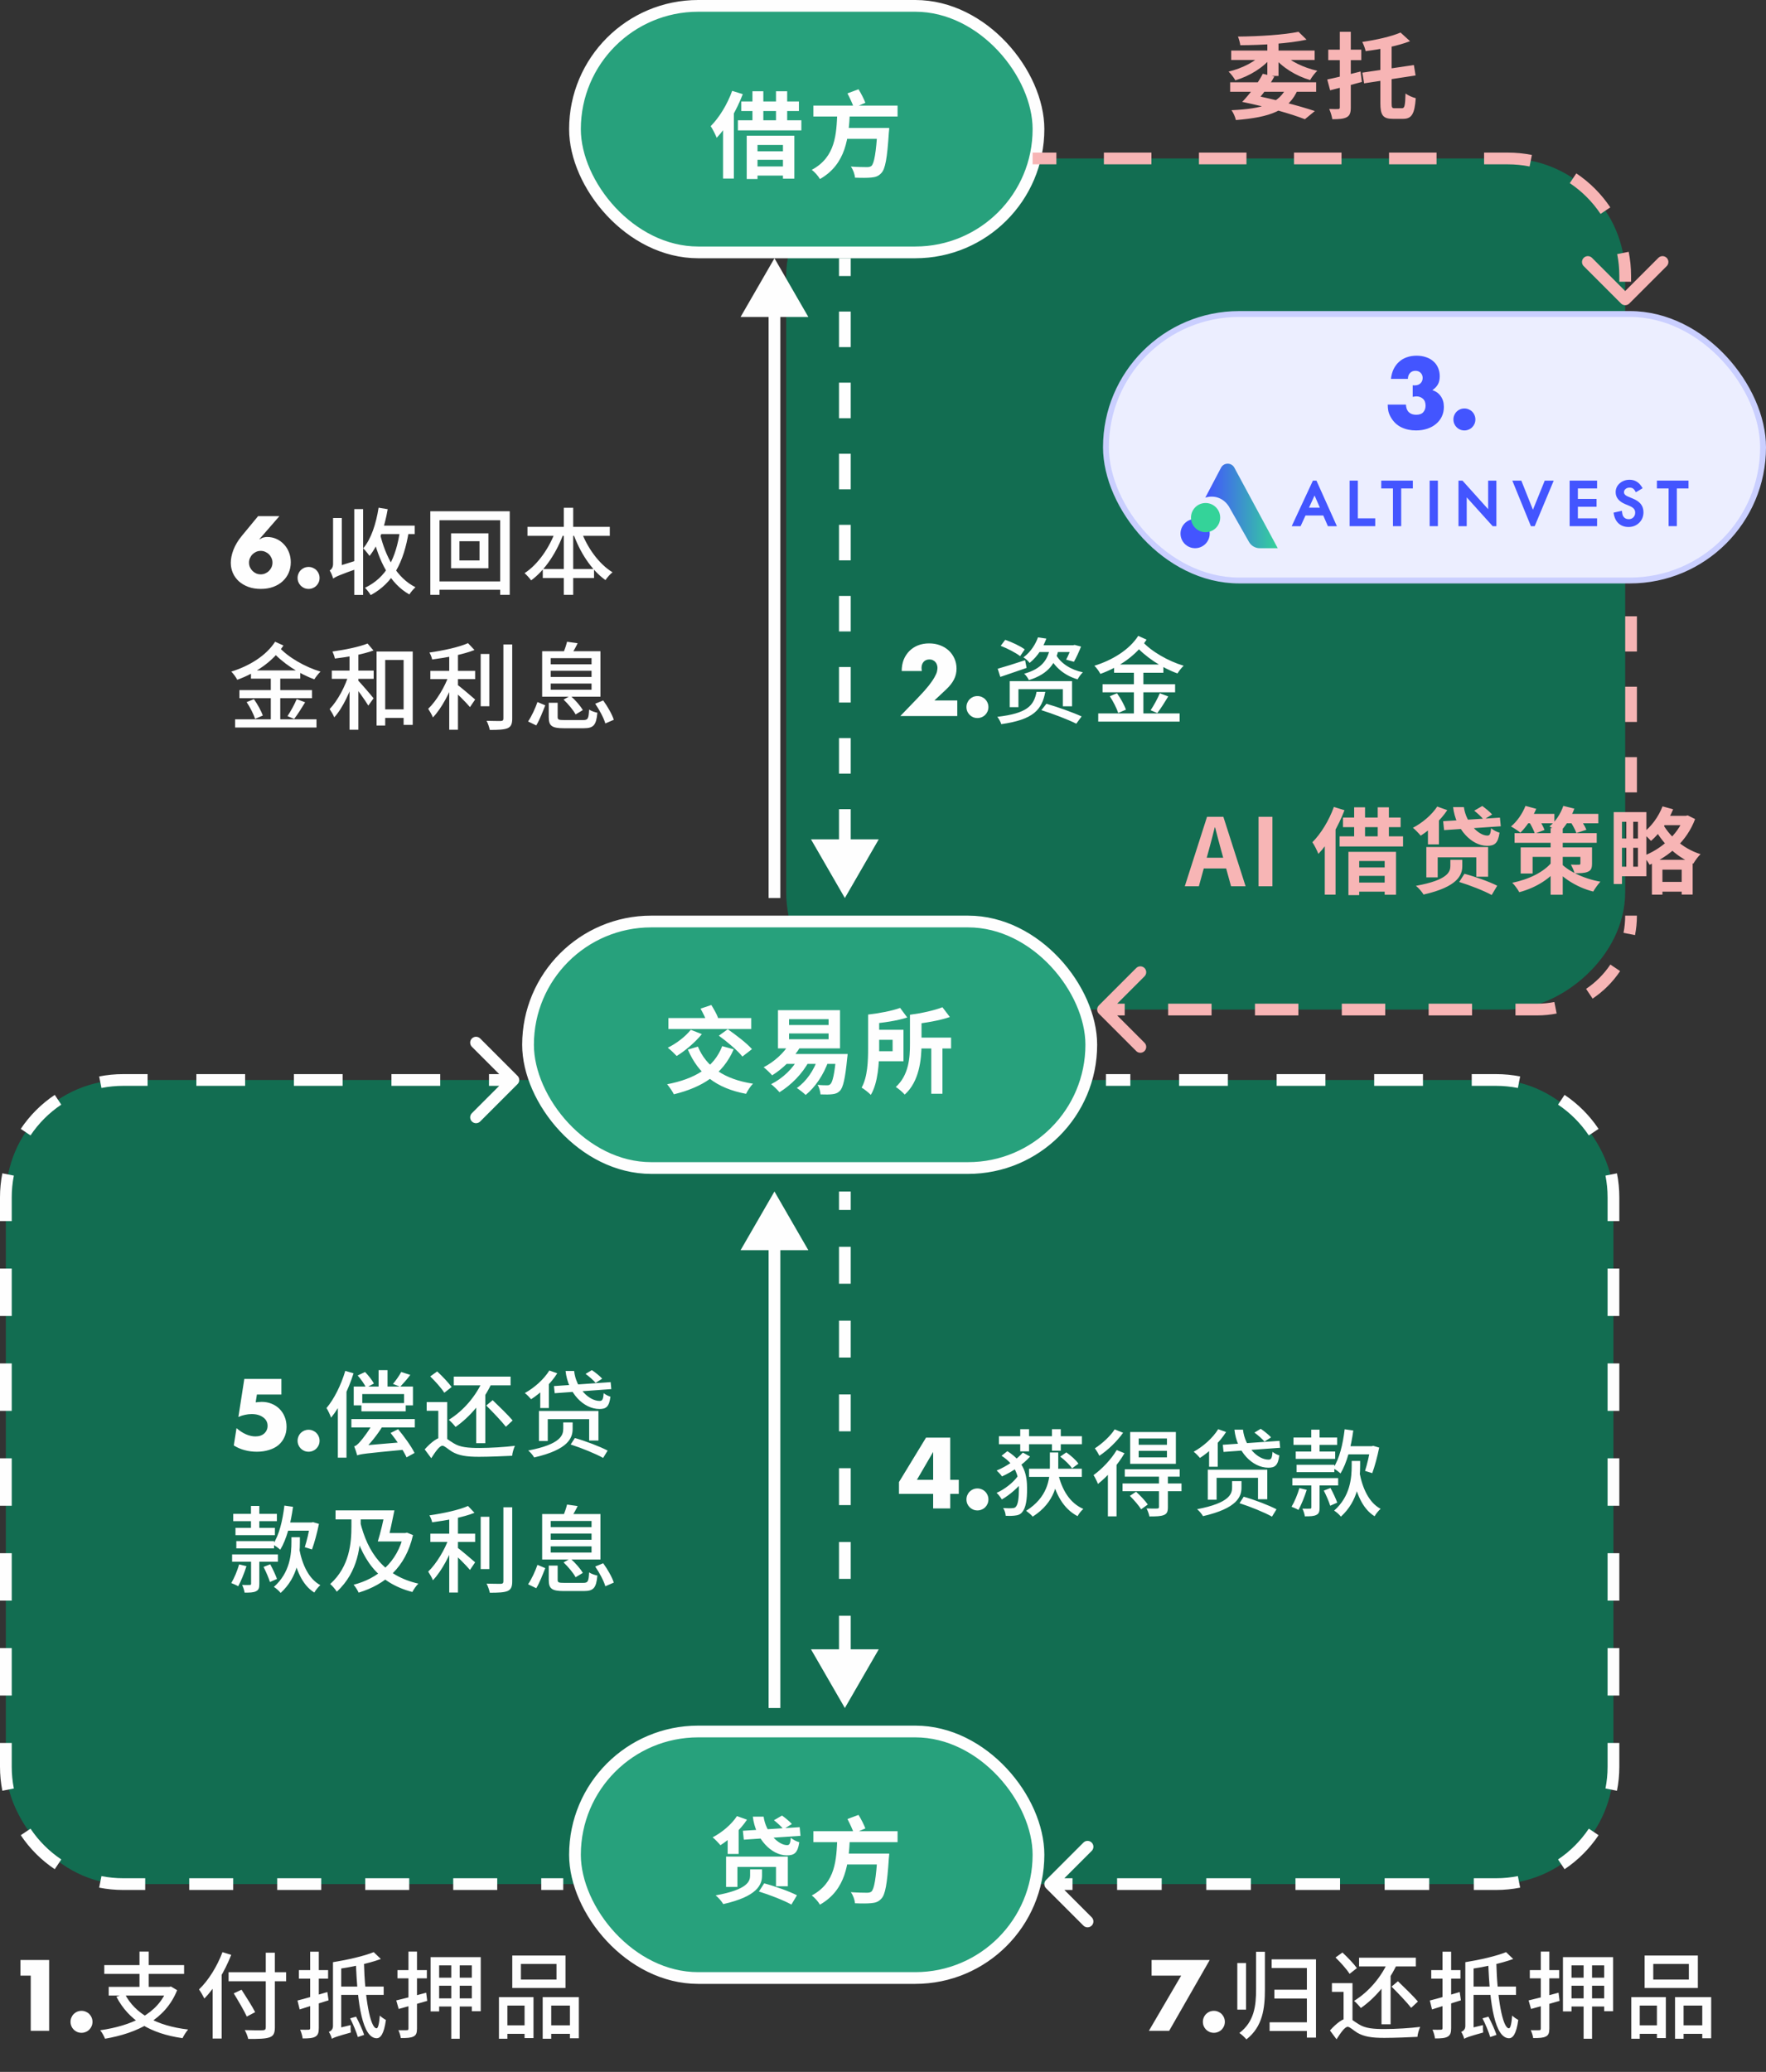
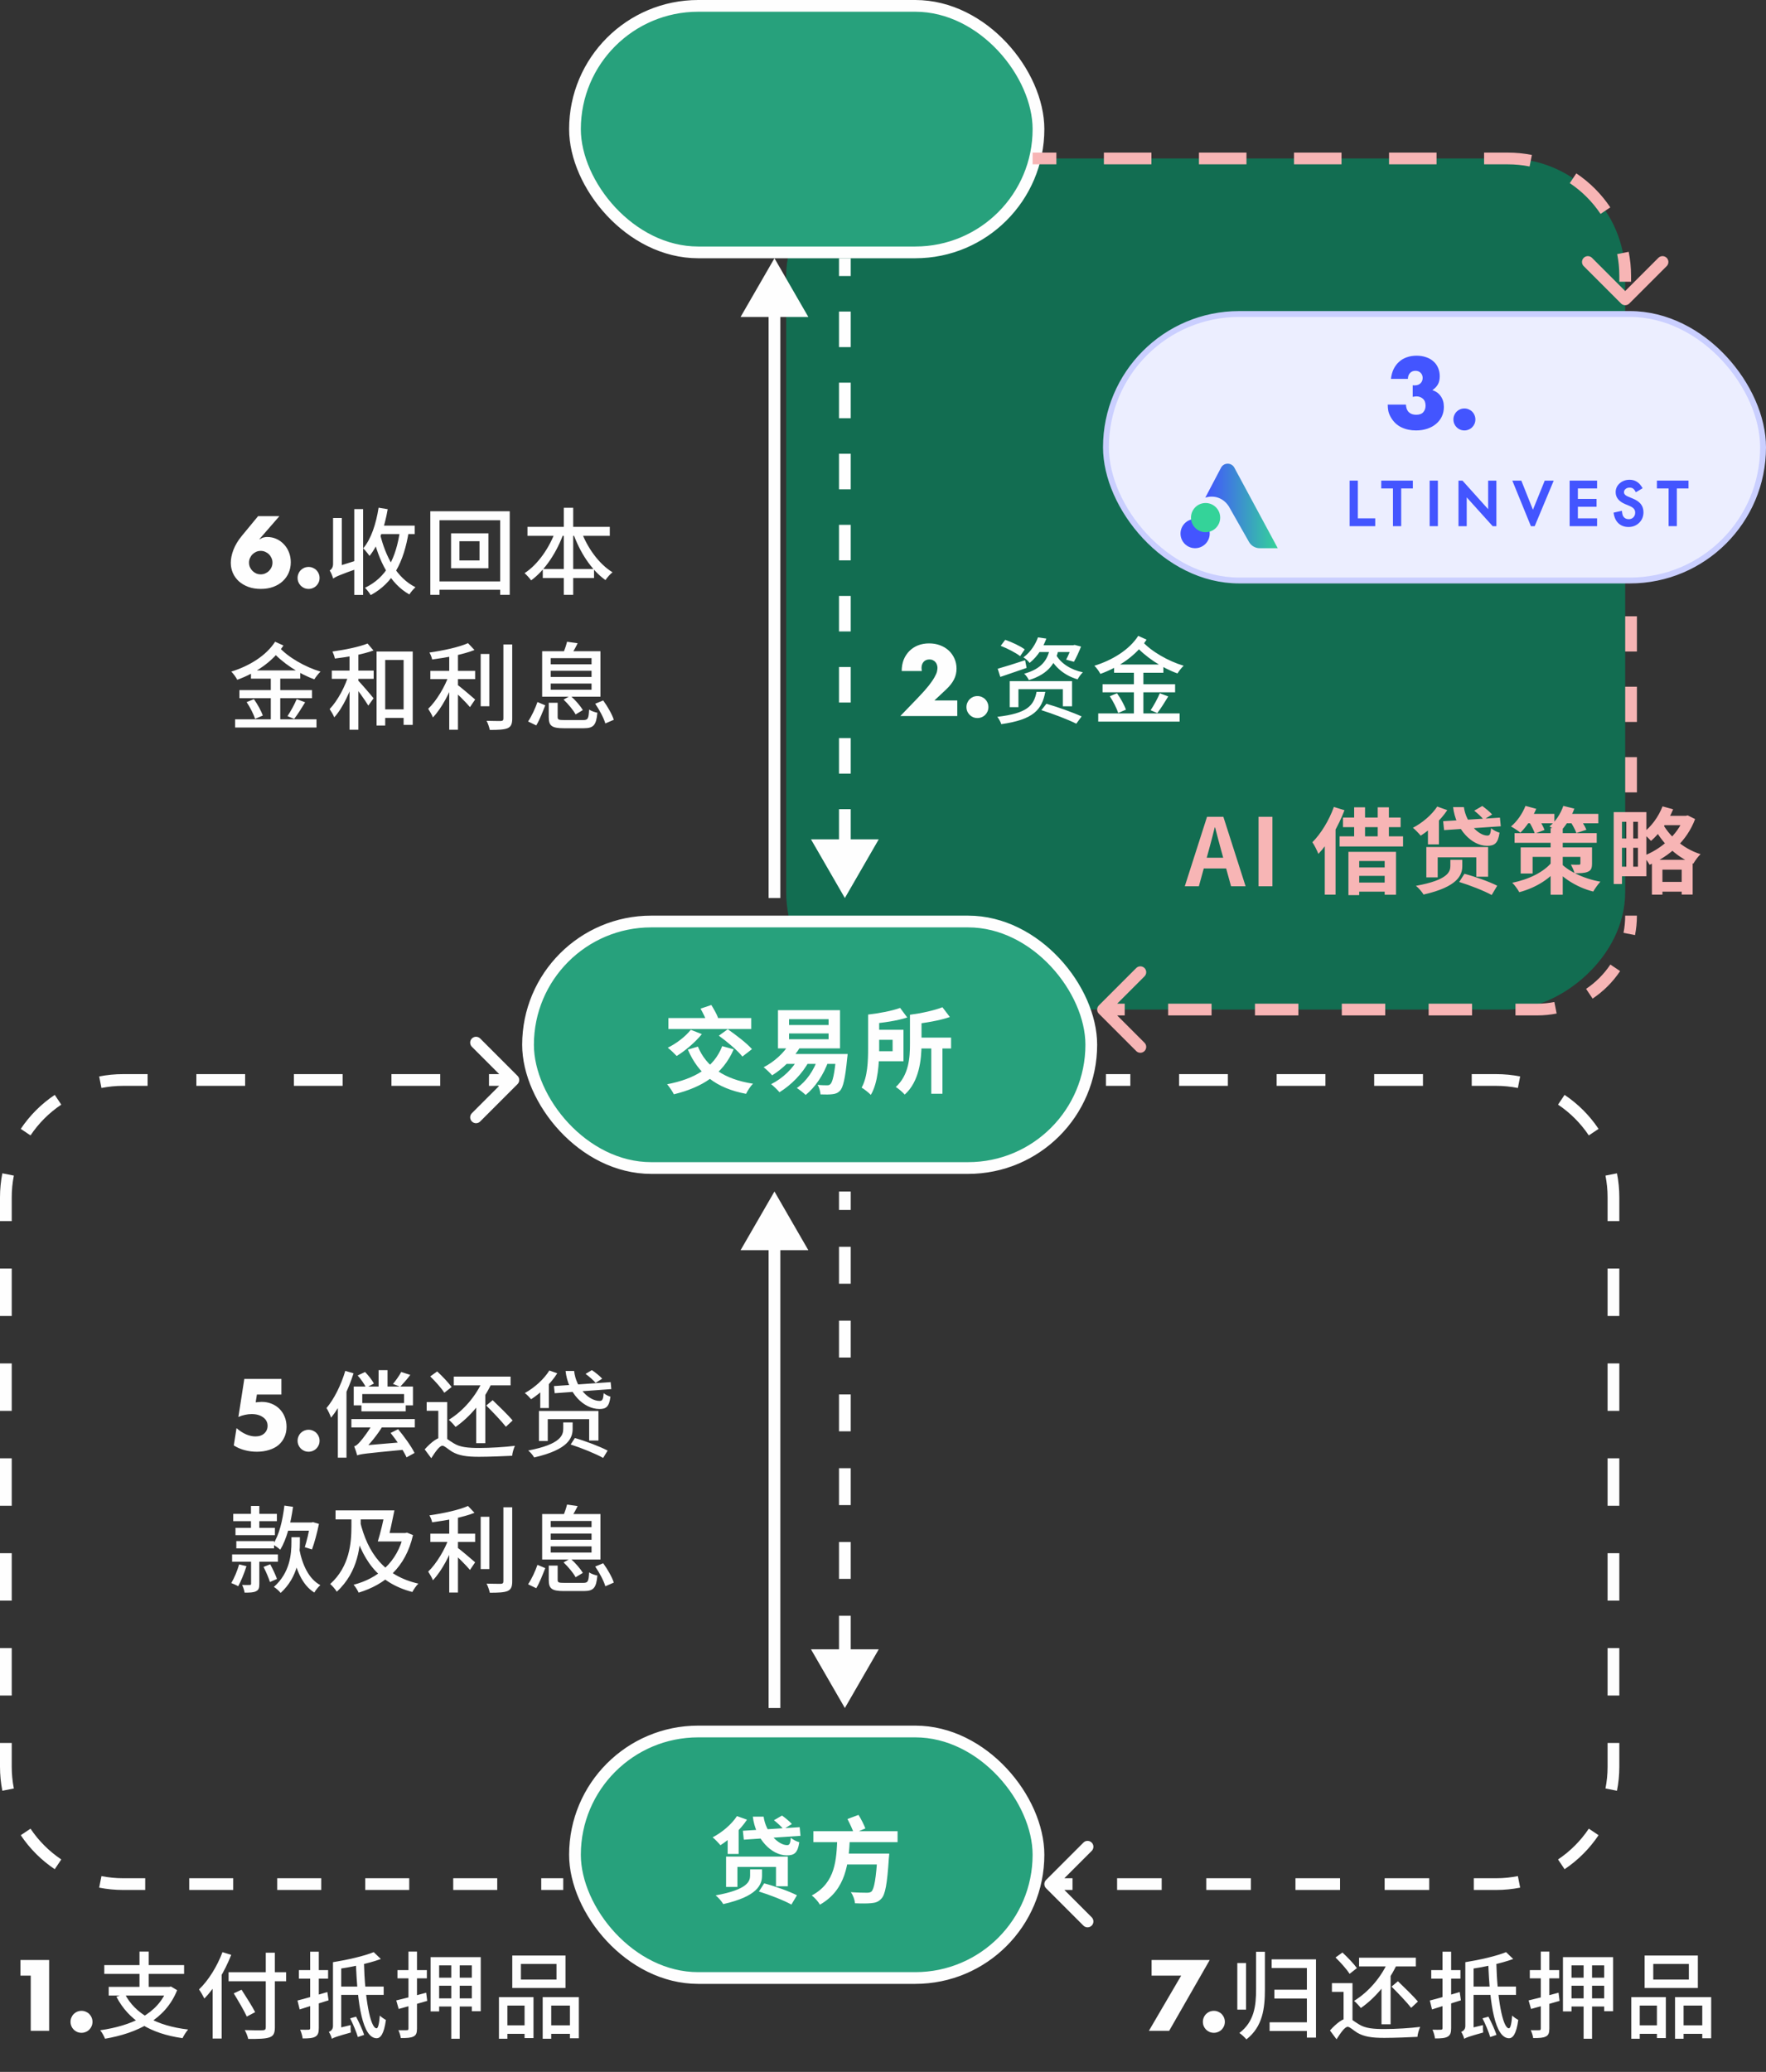
<svg xmlns="http://www.w3.org/2000/svg" width="301" height="353" viewBox="0 0 301 353" fill="none">
  <rect x="0" y="0" width="301" height="353" fill="#333333" stroke="none" />
-   <rect x="1" y="184" width="274" height="137" rx="20" fill="#126D51" />
  <rect x="134" y="172" width="145" height="143" rx="20" transform="rotate(-90 134 172)" fill="#126D51" />
  <path d="M163.16 122H153.448L156.44 118.896C157.229 118.075 157.848 117.381 158.296 116.816C158.744 116.24 159.075 115.755 159.288 115.36C159.512 114.965 159.651 114.645 159.704 114.4C159.757 114.155 159.784 113.947 159.784 113.776C159.784 113.595 159.752 113.419 159.688 113.248C159.635 113.077 159.549 112.928 159.432 112.8C159.315 112.661 159.171 112.555 159 112.48C158.84 112.395 158.648 112.352 158.424 112.352C157.997 112.352 157.661 112.491 157.416 112.768C157.181 113.045 157.064 113.392 157.064 113.808C157.064 113.925 157.08 114.096 157.112 114.32H153.688C153.688 113.616 153.8 112.976 154.024 112.4C154.259 111.824 154.584 111.328 155 110.912C155.416 110.496 155.907 110.176 156.472 109.952C157.048 109.728 157.677 109.616 158.36 109.616C159.032 109.616 159.651 109.723 160.216 109.936C160.792 110.149 161.288 110.448 161.704 110.832C162.12 111.216 162.445 111.675 162.68 112.208C162.915 112.731 163.032 113.301 163.032 113.92C163.032 114.581 162.888 115.195 162.6 115.76C162.323 116.315 161.875 116.885 161.256 117.472L159.256 119.344H163.16V122ZM164.723 120.464C164.723 120.208 164.771 119.968 164.867 119.744C164.963 119.509 165.096 119.307 165.267 119.136C165.438 118.965 165.635 118.832 165.859 118.736C166.094 118.64 166.339 118.592 166.595 118.592C166.851 118.592 167.091 118.64 167.315 118.736C167.55 118.832 167.752 118.965 167.923 119.136C168.094 119.307 168.227 119.509 168.323 119.744C168.419 119.968 168.467 120.208 168.467 120.464C168.467 120.72 168.419 120.965 168.323 121.2C168.227 121.424 168.094 121.621 167.923 121.792C167.752 121.963 167.55 122.096 167.315 122.192C167.091 122.288 166.851 122.336 166.595 122.336C166.339 122.336 166.094 122.288 165.859 122.192C165.635 122.096 165.438 121.963 165.267 121.792C165.096 121.621 164.963 121.424 164.867 121.2C164.771 120.965 164.723 120.72 164.723 120.464ZM170.561 110.032L171.329 109.008C172.449 109.392 173.921 110.08 174.657 110.64L173.873 111.792C173.169 111.232 171.713 110.48 170.561 110.032ZM170.049 113.936C171.233 113.6 172.993 113.056 174.721 112.48L174.977 113.792C173.441 114.336 171.793 114.88 170.497 115.328L170.049 113.936ZM176.913 108.592L178.337 108.8C177.793 110.272 176.945 111.76 175.489 112.944C175.265 112.624 174.769 112.176 174.433 112C175.729 111.04 176.513 109.712 176.913 108.592ZM177.217 109.936H182.993V111.088H176.401L177.217 109.936ZM182.673 109.936H182.913L183.153 109.872L184.257 110.16C183.889 111.072 183.425 112.08 183.041 112.752L181.713 112.384C182.033 111.808 182.417 110.896 182.673 110.128V109.936ZM172.097 116.048H182.721V120.336H181.153V117.424H173.585V120.48H172.097V116.048ZM176.673 117.872H178.161C177.601 120.896 176.161 122.608 170.657 123.376C170.561 123.024 170.241 122.432 169.985 122.128C175.073 121.536 176.209 120.24 176.673 117.872ZM177.489 120.992L178.352 119.904C180.257 120.448 182.945 121.408 184.353 122.064L183.441 123.296C182.113 122.624 179.457 121.6 177.489 120.992ZM178.945 110.512H180.449C179.953 112.864 178.833 114.8 175.361 115.872C175.217 115.536 174.849 115.024 174.561 114.784C177.681 113.92 178.545 112.304 178.945 110.512ZM179.969 111.52C180.769 112.992 182.481 114.112 184.561 114.544C184.257 114.832 183.873 115.36 183.665 115.744C181.473 115.104 179.761 113.696 178.849 111.808L179.969 111.52ZM189.888 113.216H198.288V114.624H189.888V113.216ZM187.92 116.576H200.288V117.952H187.92V116.576ZM187.184 121.552H201.056V122.944H187.184V121.552ZM193.264 113.872H194.88V122.224H193.264V113.872ZM189.152 118.624L190.384 118.112C190.992 118.96 191.648 120.144 191.904 120.912L190.592 121.472C190.352 120.72 189.744 119.504 189.152 118.624ZM197.681 118.112L199.12 118.656C198.512 119.664 197.808 120.768 197.248 121.488L196.112 121.008C196.641 120.224 197.312 119.008 197.681 118.112ZM194.672 109.248C196.176 110.96 199.136 112.656 201.745 113.424C201.392 113.744 200.929 114.352 200.689 114.736C198.08 113.808 195.168 111.904 193.424 109.872L194.672 109.248ZM194 108.336L195.424 108.976C193.648 111.696 190.72 113.664 187.552 114.816C187.328 114.384 186.912 113.792 186.528 113.424C189.552 112.496 192.48 110.72 194 108.336Z" fill="#FEFEFE" />
  <path d="M47.624 87.936L44.2 91.872H44.264C44.563 91.691 44.808 91.584 45 91.552C45.192 91.509 45.363 91.488 45.512 91.488C46.099 91.488 46.637 91.6 47.128 91.824C47.619 92.048 48.045 92.357 48.408 92.752C48.771 93.136 49.053 93.589 49.256 94.112C49.459 94.635 49.56 95.195 49.56 95.792C49.56 96.432 49.443 97.029 49.208 97.584C48.973 98.128 48.632 98.608 48.184 99.024C47.747 99.429 47.213 99.749 46.584 99.984C45.955 100.219 45.245 100.336 44.456 100.336C43.656 100.336 42.941 100.219 42.312 99.984C41.683 99.749 41.144 99.429 40.696 99.024C40.259 98.619 39.923 98.149 39.688 97.616C39.453 97.072 39.336 96.496 39.336 95.888C39.336 95.205 39.485 94.469 39.784 93.68C40.093 92.88 40.563 92.096 41.192 91.328L43.992 87.936H47.624ZM42.44 95.856C42.44 96.133 42.493 96.395 42.6 96.64C42.707 96.875 42.851 97.083 43.032 97.264C43.213 97.445 43.421 97.589 43.656 97.696C43.901 97.803 44.163 97.856 44.44 97.856C44.717 97.856 44.973 97.803 45.208 97.696C45.453 97.589 45.667 97.445 45.848 97.264C46.029 97.083 46.173 96.875 46.28 96.64C46.387 96.395 46.44 96.133 46.44 95.856C46.44 95.579 46.387 95.323 46.28 95.088C46.173 94.843 46.029 94.629 45.848 94.448C45.667 94.267 45.453 94.123 45.208 94.016C44.973 93.909 44.717 93.856 44.44 93.856C44.163 93.856 43.901 93.909 43.656 94.016C43.421 94.123 43.213 94.267 43.032 94.448C42.851 94.629 42.707 94.843 42.6 95.088C42.493 95.323 42.44 95.579 42.44 95.856ZM50.723 98.464C50.723 98.208 50.771 97.968 50.867 97.744C50.963 97.509 51.096 97.307 51.267 97.136C51.438 96.965 51.635 96.832 51.859 96.736C52.094 96.64 52.339 96.592 52.595 96.592C52.851 96.592 53.091 96.64 53.315 96.736C53.55 96.832 53.752 96.965 53.923 97.136C54.094 97.307 54.227 97.509 54.323 97.744C54.419 97.968 54.467 98.208 54.467 98.464C54.467 98.72 54.419 98.965 54.323 99.2C54.227 99.424 54.094 99.621 53.923 99.792C53.752 99.963 53.55 100.096 53.315 100.192C53.091 100.288 52.851 100.336 52.595 100.336C52.339 100.336 52.094 100.288 51.859 100.192C51.635 100.096 51.438 99.963 51.267 99.792C51.096 99.621 50.963 99.424 50.867 99.2C50.771 98.965 50.723 98.72 50.723 98.464ZM64.144 89.552H70.689V90.992H64.144V89.552ZM64.528 86.496L66.081 86.752C65.537 89.904 64.528 92.832 62.977 94.72C62.769 94.4 62.24 93.728 61.904 93.424C63.264 91.824 64.097 89.248 64.528 86.496ZM68.192 90.304L69.68 90.512C68.817 95.824 67.008 99.312 63.184 101.392C63.008 101.072 62.529 100.448 62.209 100.144C65.856 98.384 67.489 95.168 68.192 90.304ZM64.737 90.816C65.697 94.896 67.648 98.48 70.817 100.048C70.481 100.336 70.001 100.896 69.776 101.28C66.481 99.44 64.576 95.664 63.505 91.088L64.737 90.816ZM60.385 86.736H61.889V101.36H60.385V86.736ZM56.785 98.576L56.624 97.152L57.248 96.592L61.072 95.392C61.169 95.792 61.344 96.368 61.472 96.688C57.745 97.984 57.169 98.288 56.785 98.576ZM56.785 98.576C56.688 98.208 56.416 97.52 56.193 97.2C56.449 97.04 56.769 96.72 56.769 96.08V88.256H58.257V97.296C58.257 97.296 56.785 98.048 56.785 98.576ZM78.305 92.208V95.488H81.728V92.208H78.305ZM76.88 90.864H83.249V96.816H76.88V90.864ZM73.344 87.104H86.88V101.344H85.249V88.64H74.912V101.344H73.344V87.104ZM74.225 99.056H86.177V100.48H74.225V99.056ZM89.904 89.76H103.936V91.296H89.904V89.76ZM92.513 96.944H101.248V98.48H92.513V96.944ZM96.097 86.512H97.697V101.344H96.097V86.512ZM94.737 90.288L96.112 90.704C94.945 94.064 92.912 97.136 90.528 98.88C90.257 98.496 89.76 97.952 89.409 97.648C91.68 96.192 93.713 93.248 94.737 90.288ZM99.008 90.336C100.032 93.248 102.064 96.08 104.4 97.504C104 97.808 103.472 98.4 103.2 98.832C100.8 97.136 98.8 94.064 97.648 90.736L99.008 90.336ZM42.776 114.216H51.176V115.624H42.776V114.216ZM40.808 117.576H53.176V118.952H40.808V117.576ZM40.072 122.552H53.944V123.944H40.072V122.552ZM46.152 114.872H47.768V123.224H46.152V114.872ZM42.04 119.624L43.272 119.112C43.88 119.96 44.536 121.144 44.792 121.912L43.48 122.472C43.24 121.72 42.632 120.504 42.04 119.624ZM50.568 119.112L52.008 119.656C51.4 120.664 50.696 121.768 50.136 122.488L49 122.008C49.528 121.224 50.2 120.008 50.568 119.112ZM47.56 110.248C49.064 111.96 52.024 113.656 54.632 114.424C54.28 114.744 53.816 115.352 53.576 115.736C50.968 114.808 48.056 112.904 46.312 110.872L47.56 110.248ZM46.888 109.336L48.312 109.976C46.536 112.696 43.608 114.664 40.44 115.816C40.216 115.384 39.8 114.792 39.416 114.424C42.44 113.496 45.368 111.72 46.888 109.336ZM64.728 120.856H69.624V122.312H64.728V120.856ZM64.184 111H70.344V123.496H68.792V112.44H65.656V123.608H64.184V111ZM59.576 110.952H61.08V124.328H59.576V110.952ZM56.552 114.248H63.688V115.656H56.552V114.248ZM59.48 114.76L60.52 115.128C59.8 117.656 58.424 120.648 56.968 122.216C56.808 121.784 56.44 121.192 56.184 120.808C57.528 119.416 58.888 116.904 59.48 114.76ZM62.648 109.64L63.656 110.824C61.864 111.48 59.272 111.944 57.08 112.2C57.016 111.864 56.824 111.336 56.664 111C58.776 110.712 61.224 110.216 62.648 109.64ZM60.968 115.864C61.464 116.36 63.272 118.456 63.672 118.968L62.776 120.216C62.248 119.32 60.824 117.368 60.216 116.6L60.968 115.864ZM73.352 114.296H80.984V115.704H73.352V114.296ZM81.928 111.416H83.4V120.328H81.928V111.416ZM76.568 110.952H78.056V124.328H76.568V110.952ZM85.8 109.8H87.304V122.424C87.304 123.384 87.08 123.816 86.504 124.072C85.912 124.312 84.952 124.36 83.48 124.36C83.4 123.928 83.16 123.24 82.936 122.808C84.04 122.84 85.048 122.84 85.368 122.84C85.672 122.824 85.8 122.728 85.8 122.424V109.8ZM79.768 109.576L80.872 110.744C78.936 111.512 76.088 112.04 73.656 112.36C73.592 112.008 73.384 111.496 73.192 111.176C75.544 110.84 78.248 110.264 79.768 109.576ZM76.536 114.952L77.592 115.4C76.776 117.816 75.288 120.68 73.784 122.232C73.624 121.784 73.24 121.16 72.984 120.76C74.376 119.432 75.864 116.968 76.536 114.952ZM77.848 116.584C78.456 117 80.488 118.744 80.984 119.176L80.104 120.472C79.432 119.672 77.8 118.056 77.048 117.384L77.848 116.584ZM93.864 114.28V115.336H100.824V114.28H93.864ZM93.864 116.456V117.512H100.824V116.456H93.864ZM93.864 112.136V113.176H100.824V112.136H93.864ZM92.408 110.952H102.344V118.696H92.408V110.952ZM96.648 109.336L98.456 109.592C98.104 110.328 97.704 111 97.416 111.48L96.04 111.192C96.264 110.632 96.52 109.88 96.648 109.336ZM93.528 119.736H95.048V122.152C95.048 122.616 95.208 122.68 96.2 122.68C96.648 122.68 98.776 122.68 99.384 122.68C100.2 122.68 100.328 122.472 100.408 120.888C100.744 121.128 101.4 121.352 101.816 121.432C101.624 123.56 101.16 124.072 99.496 124.072C99.048 124.072 96.504 124.072 96.088 124.072C94.04 124.072 93.528 123.656 93.528 122.168V119.736ZM96.056 119.192L97.224 118.536C98.024 119.24 98.936 120.264 99.336 120.984L98.104 121.72C97.736 121 96.84 119.944 96.056 119.192ZM101.448 119.896L102.808 119.336C103.544 120.344 104.328 121.704 104.616 122.632L103.176 123.256C102.92 122.36 102.168 120.936 101.448 119.896ZM91.608 119.608L92.936 120.168C92.52 121.208 91.976 122.648 91.4 123.592L90.008 122.92C90.616 122.024 91.24 120.664 91.608 119.608Z" fill="#FEFEFE" />
-   <path d="M159.048 252.12V247.368L156.28 252.12H159.048ZM161.96 252.12H163.416V254.52H161.96V257H159.048V254.52H153.224V252.504L157.832 244.936H161.96V252.12ZM164.723 255.464C164.723 255.208 164.771 254.968 164.867 254.744C164.963 254.509 165.096 254.307 165.267 254.136C165.438 253.965 165.635 253.832 165.859 253.736C166.094 253.64 166.339 253.592 166.595 253.592C166.851 253.592 167.091 253.64 167.315 253.736C167.55 253.832 167.752 253.965 167.923 254.136C168.094 254.307 168.227 254.509 168.323 254.744C168.419 254.968 168.467 255.208 168.467 255.464C168.467 255.72 168.419 255.965 168.323 256.2C168.227 256.424 168.094 256.621 167.923 256.792C167.752 256.963 167.55 257.096 167.315 257.192C167.091 257.288 166.851 257.336 166.595 257.336C166.339 257.336 166.094 257.288 165.859 257.192C165.635 257.096 165.438 256.963 165.267 256.792C165.096 256.621 164.963 256.424 164.867 256.2C164.771 255.965 164.723 255.72 164.723 255.464ZM175.393 250.232H184.385V251.624H175.393V250.232ZM180.705 248.168L181.745 247.448C182.513 247.976 183.409 248.776 183.809 249.368L182.721 250.168C182.337 249.576 181.473 248.744 180.705 248.168ZM180.337 251C180.977 253.8 182.321 256.072 184.641 257.08C184.305 257.368 183.857 257.928 183.665 258.312C181.217 257.048 179.857 254.504 179.137 251.224L180.337 251ZM170.257 244.696H184.401V246.056H170.257V244.696ZM173.889 243.496H175.393V247.272H173.889V243.496ZM179.297 243.496H180.801V247.16H179.297V243.496ZM178.945 247.464H180.369V249.88C180.369 252.52 179.873 255.944 176.017 258.392C175.761 258.072 175.265 257.672 174.897 257.4C178.529 255.112 178.945 252.072 178.945 249.88V247.464ZM170.705 248.024L171.697 247.24C174.657 249.096 175.057 251.352 175.057 253.688C175.057 255.48 174.865 256.92 174.177 257.688C173.969 257.944 173.649 258.104 173.281 258.168C172.721 258.28 172.113 258.28 171.409 258.248C171.393 257.832 171.233 257.304 170.977 256.936C171.729 256.984 172.321 256.984 172.673 256.936C172.897 256.92 173.041 256.84 173.169 256.68C173.536 256.232 173.665 255.16 173.665 253.592C173.665 251.496 173.137 249.592 170.705 248.024ZM173.473 251.496L174.513 252.12C173.681 253.336 172.081 254.712 170.753 255.464C170.545 255.112 170.177 254.616 169.857 254.344C171.169 253.784 172.721 252.584 173.473 251.496ZM174.337 247.48L175.569 248.152C174.401 249.496 172.561 250.728 170.785 251.544C170.577 251.24 170.161 250.792 169.873 250.536C171.617 249.816 173.361 248.6 174.337 247.48ZM194.08 247.192V248.296H198.896V247.192H194.08ZM194.08 245.08V246.152H198.896V245.08H194.08ZM192.624 243.976H200.417V249.4H192.624V243.976ZM191.712 250.328H201.073V251.576H191.712V250.328ZM191.328 252.744H201.377V254.056H191.328V252.744ZM197.536 251.416H199.056V256.776C199.056 257.528 198.912 257.912 198.368 258.12C197.84 258.344 197.056 258.36 195.905 258.36C195.84 257.944 195.616 257.384 195.424 257C196.224 257.032 197.009 257.032 197.233 257.016C197.472 257 197.536 256.936 197.536 256.744V251.416ZM192.576 254.856L193.632 254.152C194.352 254.792 195.216 255.72 195.632 256.328L194.497 257.144C194.112 256.52 193.28 255.544 192.576 254.856ZM190.336 247.048L191.664 247.592C190.544 249.528 188.768 251.544 187.136 252.824C187.024 252.504 186.624 251.672 186.384 251.32C187.824 250.28 189.376 248.664 190.336 247.048ZM189.984 243.528L191.424 244.104C190.416 245.528 188.848 247.064 187.376 248.024C187.216 247.672 186.848 247.064 186.608 246.76C187.856 245.96 189.296 244.632 189.984 243.528ZM188.832 250.2L190.24 248.792L190.304 248.824V258.344H188.832V250.2ZM210 252.344H211.6V253.448C211.6 254.952 210.912 256.968 205.04 258.312C204.864 257.976 204.4 257.416 204.032 257.128C209.648 256.056 210 254.472 210 253.4V252.344ZM211.264 256.104L211.984 255C213.792 255.512 216.272 256.456 217.568 257.144L216.8 258.392C215.584 257.704 213.12 256.696 211.264 256.104ZM205.856 250.392H216V255.432H214.416V251.784H207.36V255.512H205.856V250.392ZM208.416 246.152L218.08 245.48L218.192 246.664L208.544 247.368L208.416 246.152ZM213.808 244.072L214.88 243.432C215.488 243.832 216.256 244.456 216.64 244.888L215.52 245.608C215.168 245.176 214.416 244.52 213.808 244.072ZM210.4 243.576H211.856C212.176 246.504 214.384 248.696 216.224 248.68C216.688 248.68 216.816 248.36 216.896 247.352C217.2 247.608 217.664 247.848 218.048 247.96C217.824 249.672 217.312 250.056 216.176 250.056C213.472 250.056 210.8 247.352 210.4 243.576ZM207.632 243.496L208.976 243.976C207.888 245.72 206.128 247.352 204.528 248.392C204.304 248.12 203.776 247.576 203.456 247.336C205.072 246.44 206.688 245.016 207.632 243.496ZM206.08 246.168L207.152 245.096L207.552 245.224V249.896H206.08V246.168ZM230.385 248.904H231.825V249.688C231.825 252.072 231.553 255.656 228.545 258.392C228.289 258.056 227.761 257.592 227.393 257.368C230.161 254.92 230.385 251.768 230.385 249.656V248.904ZM231.713 250.856C232.225 253.592 233.345 256.024 235.313 257.064C234.977 257.352 234.497 257.928 234.289 258.328C232.177 257.032 231.089 254.312 230.497 251.08L231.713 250.856ZM220.465 244.92H227.905V246.168H220.465V244.92ZM220.273 251.832H228.081V253.08H220.273V251.832ZM220.849 247.304H227.569V248.552H220.849V247.304ZM220.993 249.56H227.425V250.808H220.993V249.56ZM223.505 252.344H224.913V256.856C224.913 257.512 224.817 257.896 224.353 258.104C223.921 258.328 223.313 258.344 222.401 258.344C222.353 257.944 222.161 257.4 221.985 257.032C222.561 257.048 223.105 257.048 223.281 257.032C223.457 257.032 223.505 256.984 223.505 256.84V252.344ZM223.489 243.576H224.913V248.12H223.489V243.576ZM221.473 253.528L222.721 253.832C222.353 255.016 221.793 256.376 221.313 257.256C221.025 257.08 220.449 256.824 220.129 256.712C220.641 255.864 221.153 254.632 221.473 253.528ZM225.633 253.96L226.769 253.512C227.201 254.296 227.697 255.368 227.921 256.008L226.721 256.536C226.529 255.88 226.049 254.776 225.633 253.96ZM229.281 246.392H233.969V247.784H229.281V246.392ZM229.185 243.512L230.657 243.72C230.273 246.552 229.553 249.272 228.481 251.032C228.209 250.776 227.585 250.328 227.233 250.12C228.289 248.568 228.881 246.072 229.185 243.512ZM233.585 246.392H233.809L234.049 246.328L235.073 246.632C234.769 248.136 234.305 249.864 233.889 250.984L232.657 250.6C232.993 249.592 233.377 247.944 233.585 246.648V246.392Z" fill="#FEFEFE" />
  <path d="M47.96 237.592H43.784L43.576 238.92C43.768 238.899 43.944 238.883 44.104 238.872C44.264 238.851 44.429 238.84 44.6 238.84C45.208 238.84 45.773 238.947 46.296 239.16C46.819 239.373 47.267 239.667 47.64 240.04C48.013 240.413 48.307 240.861 48.52 241.384C48.733 241.907 48.84 242.477 48.84 243.096C48.84 243.747 48.717 244.333 48.472 244.856C48.237 245.379 47.901 245.827 47.464 246.2C47.027 246.563 46.493 246.84 45.864 247.032C45.235 247.235 44.536 247.336 43.768 247.336C43.043 247.336 42.349 247.245 41.688 247.064C41.037 246.893 40.424 246.627 39.848 246.264L40.312 243.32C40.845 243.779 41.389 244.131 41.944 244.376C42.499 244.611 43.027 244.728 43.528 244.728C44.168 244.728 44.675 244.557 45.048 244.216C45.421 243.864 45.608 243.432 45.608 242.92C45.608 242.323 45.357 241.843 44.856 241.48C44.355 241.107 43.699 240.92 42.888 240.92C42.525 240.92 42.152 240.963 41.768 241.048C41.384 241.123 41.005 241.245 40.632 241.416L41.64 234.936H47.96V237.592ZM50.723 245.464C50.723 245.208 50.771 244.968 50.867 244.744C50.963 244.509 51.096 244.307 51.267 244.136C51.438 243.965 51.635 243.832 51.859 243.736C52.094 243.64 52.339 243.592 52.595 243.592C52.851 243.592 53.091 243.64 53.315 243.736C53.55 243.832 53.752 243.965 53.923 244.136C54.094 244.307 54.227 244.509 54.323 244.744C54.419 244.968 54.467 245.208 54.467 245.464C54.467 245.72 54.419 245.965 54.323 246.2C54.227 246.424 54.094 246.621 53.923 246.792C53.752 246.963 53.55 247.096 53.315 247.192C53.091 247.288 52.851 247.336 52.595 247.336C52.339 247.336 52.094 247.288 51.859 247.192C51.635 247.096 51.438 246.963 51.267 246.792C51.096 246.621 50.963 246.424 50.867 246.2C50.771 245.965 50.723 245.72 50.723 245.464ZM64.528 233.432H66.049V236.616H64.528V233.432ZM60.288 236.232H70.385V239.432H68.865V237.512H61.745V239.432H60.288V236.232ZM60.961 234.344L62.224 233.752C62.8 234.344 63.441 235.16 63.728 235.72L62.401 236.424C62.129 235.848 61.52 234.968 60.961 234.344ZM68.385 233.752L69.936 234.248C69.361 235 68.704 235.752 68.209 236.264L66.977 235.784C67.457 235.224 68.064 234.36 68.385 233.752ZM61.6 239.048H69.153V240.456H61.6V239.048ZM59.889 241.768H70.704V243.192H59.889V241.768ZM66.576 244.136L67.856 243.496C68.88 244.728 70.112 246.424 70.656 247.544L69.296 248.296C68.8 247.192 67.617 245.432 66.576 244.136ZM60.88 247.96C60.8 247.624 60.544 246.84 60.368 246.408C60.688 246.344 60.992 246.056 61.377 245.624C61.776 245.192 63.041 243.576 63.84 241.976L65.281 242.872C64.353 244.408 63.089 245.992 61.873 247.128V247.16C61.873 247.16 60.88 247.656 60.88 247.96ZM60.88 247.96L60.849 246.792L61.712 246.296L68.993 245.672C68.897 246.072 68.832 246.68 68.832 247C62.209 247.624 61.408 247.736 60.88 247.96ZM58.849 233.56L60.257 233.976C59.392 236.728 57.984 239.64 56.432 241.528C56.304 241.144 55.904 240.28 55.648 239.896C56.961 238.344 58.145 235.944 58.849 233.56ZM57.584 237.688L59.008 236.248L59.056 236.28V248.344H57.584V237.688ZM77.344 234.536H87.025V236.024H77.344V234.536ZM82.88 239.464L83.969 238.552C85.073 239.608 86.624 241.112 87.376 242.008L86.225 243.08C85.504 242.152 84.001 240.584 82.88 239.464ZM82.4 234.952L83.904 235.432C82.481 238.6 80.16 241.368 77.648 243.112C77.424 242.808 76.849 242.184 76.496 241.896C78.993 240.36 81.168 237.832 82.4 234.952ZM81.168 237.752L81.969 236.952L82.721 237.192V245.88H81.168V237.752ZM76.225 238.872V245.912H74.704V240.36H72.721V238.872H76.225ZM73.329 234.504L74.513 233.656C75.376 234.456 76.448 235.576 76.977 236.312L75.728 237.288C75.249 236.52 74.192 235.336 73.329 234.504ZM75.441 244.856C75.984 244.856 76.385 245.352 77.329 245.896C78.4 246.584 79.841 246.696 81.713 246.696C83.585 246.696 86.129 246.536 87.76 246.328C87.569 246.76 87.312 247.56 87.296 248.024C86.144 248.088 83.312 248.2 81.648 248.2C79.552 248.2 78.192 248.008 77.008 247.304C76.32 246.872 75.76 246.312 75.409 246.312C74.912 246.312 74.192 247.368 73.504 248.44L72.385 246.936C73.504 245.688 74.624 244.856 75.441 244.856ZM96.001 242.344H97.6V243.448C97.6 244.952 96.912 246.968 91.04 248.312C90.865 247.976 90.4 247.416 90.032 247.128C95.648 246.056 96.001 244.472 96.001 243.4V242.344ZM97.264 246.104L97.984 245C99.793 245.512 102.272 246.456 103.568 247.144L102.8 248.392C101.584 247.704 99.121 246.696 97.264 246.104ZM91.856 240.392H102V245.432H100.416V241.784H93.361V245.512H91.856V240.392ZM94.416 236.152L104.08 235.48L104.192 236.664L94.544 237.368L94.416 236.152ZM99.808 234.072L100.88 233.432C101.488 233.832 102.256 234.456 102.64 234.888L101.52 235.608C101.168 235.176 100.416 234.52 99.808 234.072ZM96.4 233.576H97.856C98.177 236.504 100.384 238.696 102.224 238.68C102.688 238.68 102.816 238.36 102.896 237.352C103.2 237.608 103.664 237.848 104.048 237.96C103.824 239.672 103.312 240.056 102.176 240.056C99.472 240.056 96.8 237.352 96.4 233.576ZM93.632 233.496L94.977 233.976C93.888 235.72 92.129 237.352 90.528 238.392C90.305 238.12 89.776 237.576 89.457 237.336C91.073 236.44 92.689 235.016 93.632 233.496ZM92.081 236.168L93.153 235.096L93.552 235.224V239.896H92.081V236.168ZM49.672 261.904H51.112V262.688C51.112 265.072 50.84 268.656 47.832 271.392C47.576 271.056 47.048 270.592 46.68 270.368C49.448 267.92 49.672 264.768 49.672 262.656V261.904ZM51 263.856C51.512 266.592 52.632 269.024 54.6 270.064C54.264 270.352 53.784 270.928 53.576 271.328C51.464 270.032 50.376 267.312 49.784 264.08L51 263.856ZM39.752 257.92H47.192V259.168H39.752V257.92ZM39.56 264.832H47.368V266.08H39.56V264.832ZM40.136 260.304H46.856V261.552H40.136V260.304ZM40.28 262.56H46.712V263.808H40.28V262.56ZM42.792 265.344H44.2V269.856C44.2 270.512 44.104 270.896 43.64 271.104C43.208 271.328 42.6 271.344 41.688 271.344C41.64 270.944 41.448 270.4 41.272 270.032C41.848 270.048 42.392 270.048 42.568 270.032C42.744 270.032 42.792 269.984 42.792 269.84V265.344ZM42.776 256.576H44.2V261.12H42.776V256.576ZM40.76 266.528L42.008 266.832C41.64 268.016 41.08 269.376 40.6 270.256C40.312 270.08 39.736 269.824 39.416 269.712C39.928 268.864 40.44 267.632 40.76 266.528ZM44.92 266.96L46.056 266.512C46.488 267.296 46.984 268.368 47.208 269.008L46.008 269.536C45.816 268.88 45.336 267.776 44.92 266.96ZM48.568 259.392H53.256V260.784H48.568V259.392ZM48.472 256.512L49.944 256.72C49.56 259.552 48.84 262.272 47.768 264.032C47.496 263.776 46.872 263.328 46.52 263.12C47.576 261.568 48.168 259.072 48.472 256.512ZM52.872 259.392H53.096L53.336 259.328L54.36 259.632C54.056 261.136 53.592 262.864 53.176 263.984L51.944 263.6C52.28 262.592 52.664 260.944 52.872 259.648V259.392ZM61.352 259.136C62.664 264.656 65.512 268.48 71.304 269.808C70.952 270.144 70.504 270.8 70.28 271.232C64.28 269.664 61.544 265.568 60.04 259.44L61.352 259.136ZM57.192 257.328H65.992V258.864H57.192V257.328ZM68.792 261.184H69.08L69.368 261.12L70.392 261.536C69.112 267.104 65.608 269.968 61.128 271.344C60.952 270.944 60.568 270.32 60.264 270C64.36 268.944 67.72 266.192 68.792 261.456V261.184ZM65.608 261.184H69.128V262.624H65.304L65.608 261.184ZM59.896 257.76H61.48V260.064C61.48 263.248 61.112 267.776 57.4 271.184C57.176 270.784 56.616 270.16 56.28 269.872C59.608 266.88 59.896 262.816 59.896 260.064V257.76ZM65.672 257.328H67.224C66.872 259.104 66.408 261.264 66.04 262.624H64.392C64.84 261.216 65.352 259.04 65.672 257.328ZM73.352 261.296H80.984V262.704H73.352V261.296ZM81.928 258.416H83.4V267.328H81.928V258.416ZM76.568 257.952H78.056V271.328H76.568V257.952ZM85.8 256.8H87.304V269.424C87.304 270.384 87.08 270.816 86.504 271.072C85.912 271.312 84.952 271.36 83.48 271.36C83.4 270.928 83.16 270.24 82.936 269.808C84.04 269.84 85.048 269.84 85.368 269.84C85.672 269.824 85.8 269.728 85.8 269.424V256.8ZM79.768 256.576L80.872 257.744C78.936 258.512 76.088 259.04 73.656 259.36C73.592 259.008 73.384 258.496 73.192 258.176C75.544 257.84 78.248 257.264 79.768 256.576ZM76.536 261.952L77.592 262.4C76.776 264.816 75.288 267.68 73.784 269.232C73.624 268.784 73.24 268.16 72.984 267.76C74.376 266.432 75.864 263.968 76.536 261.952ZM77.848 263.584C78.456 264 80.488 265.744 80.984 266.176L80.104 267.472C79.432 266.672 77.8 265.056 77.048 264.384L77.848 263.584ZM93.864 261.28V262.336H100.824V261.28H93.864ZM93.864 263.456V264.512H100.824V263.456H93.864ZM93.864 259.136V260.176H100.824V259.136H93.864ZM92.408 257.952H102.344V265.696H92.408V257.952ZM96.648 256.336L98.456 256.592C98.104 257.328 97.704 258 97.416 258.48L96.04 258.192C96.264 257.632 96.52 256.88 96.648 256.336ZM93.528 266.736H95.048V269.152C95.048 269.616 95.208 269.68 96.2 269.68C96.648 269.68 98.776 269.68 99.384 269.68C100.2 269.68 100.328 269.472 100.408 267.888C100.744 268.128 101.4 268.352 101.816 268.432C101.624 270.56 101.16 271.072 99.496 271.072C99.048 271.072 96.504 271.072 96.088 271.072C94.04 271.072 93.528 270.656 93.528 269.168V266.736ZM96.056 266.192L97.224 265.536C98.024 266.24 98.936 267.264 99.336 267.984L98.104 268.72C97.736 268 96.84 266.944 96.056 266.192ZM101.448 266.896L102.808 266.336C103.544 267.344 104.328 268.704 104.616 269.632L103.176 270.256C102.92 269.36 102.168 267.936 101.448 266.896ZM91.608 266.608L92.936 267.168C92.52 268.208 91.976 269.648 91.4 270.592L90.008 269.92C90.616 269.024 91.24 267.664 91.608 266.608Z" fill="#FEFEFE" />
  <path d="M5.24 336.592H3.48V333.936H8.376V346H5.24V336.592ZM12.02 344.464C12.02 344.208 12.068 343.968 12.164 343.744C12.26 343.509 12.393 343.307 12.564 343.136C12.735 342.965 12.932 342.832 13.156 342.736C13.39 342.64 13.636 342.592 13.892 342.592C14.148 342.592 14.388 342.64 14.612 342.736C14.847 342.832 15.049 342.965 15.22 343.136C15.39 343.307 15.524 343.509 15.62 343.744C15.716 343.968 15.764 344.208 15.764 344.464C15.764 344.72 15.716 344.965 15.62 345.2C15.524 345.424 15.39 345.621 15.22 345.792C15.049 345.963 14.847 346.096 14.612 346.192C14.388 346.288 14.148 346.336 13.892 346.336C13.636 346.336 13.39 346.288 13.156 346.192C12.932 346.096 12.735 345.963 12.564 345.792C12.393 345.621 12.26 345.424 12.164 345.2C12.068 344.965 12.02 344.72 12.02 344.464ZM21.265 339.68C23.009 343.12 26.737 345.152 32.065 345.776C31.729 346.144 31.313 346.832 31.105 347.248C25.601 346.464 21.937 344.208 19.841 340.192L21.265 339.68ZM18.529 338.512H28.881V339.984H18.529V338.512ZM17.777 334.8H31.377V336.304H17.777V334.8ZM23.777 332.496H25.345V339.184H23.777V332.496ZM28.529 338.512H28.849L29.137 338.448L30.193 339.072C28.177 344.112 23.377 346.4 17.905 347.344C17.761 346.96 17.377 346.24 17.073 345.904C22.417 345.12 26.913 343.152 28.529 338.784V338.512ZM38.961 336.016H48.769V337.552H38.961V336.016ZM45.297 332.688H46.849V345.408C46.849 346.464 46.577 346.896 45.905 347.12C45.201 347.36 44.065 347.392 42.305 347.376C42.225 346.96 41.953 346.272 41.713 345.872C43.025 345.92 44.385 345.92 44.769 345.904C45.153 345.888 45.297 345.776 45.297 345.408V332.688ZM39.841 339.616L41.169 338.992C41.953 340.208 42.993 341.84 43.489 342.816L42.065 343.568C41.617 342.576 40.609 340.88 39.841 339.616ZM36.241 337.008L37.761 335.488L37.777 335.504V347.312H36.241V337.008ZM37.921 332.592L39.409 333.056C38.321 335.84 36.625 338.672 34.833 340.496C34.657 340.128 34.193 339.312 33.921 338.944C35.521 337.424 37.009 335.024 37.921 332.592ZM50.705 340.832C52.001 340.512 53.937 339.952 55.793 339.392L56.001 340.8C54.305 341.344 52.481 341.904 51.073 342.352L50.705 340.832ZM50.945 335.648H55.921V337.104H50.945V335.648ZM52.865 332.512H54.337V345.536C54.337 346.32 54.193 346.736 53.745 346.992C53.297 347.248 52.625 347.296 51.585 347.296C51.537 346.896 51.361 346.24 51.153 345.808C51.793 345.824 52.401 345.824 52.593 345.808C52.785 345.808 52.865 345.744 52.865 345.52V332.512ZM57.697 338.464H65.393V339.872H57.697V338.464ZM63.697 332.592L64.913 333.76C62.785 334.544 59.809 335.152 57.217 335.536C57.153 335.184 56.929 334.624 56.753 334.304C59.249 333.904 62.049 333.264 63.697 332.592ZM60.657 334.336H62.033C62.177 340.32 63.089 345.536 64.177 345.568C64.449 345.568 64.625 344.784 64.737 343.392C64.977 343.664 65.537 344.016 65.777 344.144C65.441 346.608 64.817 347.264 64.193 347.264C61.809 347.216 60.913 341.568 60.657 334.336ZM56.561 347.36L56.449 346.16L57.041 345.68L59.761 345.024C59.745 345.424 59.761 345.984 59.793 346.288C57.313 346.976 56.833 347.168 56.561 347.36ZM56.561 347.36C56.497 347.024 56.241 346.464 56.049 346.176C56.337 346.064 56.753 345.808 56.753 345.184V334.304L58.161 334.72V346.224C58.161 346.224 56.561 346.88 56.561 347.36ZM59.681 343.872L60.689 343.584C61.201 344.544 61.809 345.888 62.065 346.688L60.993 347.056C60.753 346.224 60.193 344.88 59.681 343.872ZM73.393 333.44H81.937V342.656H80.417V334.848H74.849V342.688H73.393V333.44ZM74.289 336.944H80.993V338.32H74.289V336.944ZM74.289 340.464H80.993V341.856H74.289V340.464ZM76.913 333.984H78.353V347.344H76.913V333.984ZM67.537 340.816C68.865 340.512 70.785 340.016 72.641 339.504L72.817 340.896C71.153 341.392 69.361 341.888 67.953 342.272L67.537 340.816ZM67.745 335.648H72.753V337.056H67.745V335.648ZM69.617 332.496H71.073V345.6C71.073 346.368 70.929 346.736 70.481 346.96C70.017 347.2 69.361 347.232 68.321 347.232C68.273 346.864 68.081 346.256 67.905 345.888C68.545 345.904 69.153 345.888 69.345 345.888C69.553 345.888 69.617 345.824 69.617 345.6V332.496ZM88.785 334.608V337.264H94.849V334.608H88.785ZM87.313 333.168H96.385V338.704H87.313V333.168ZM85.041 340.256H90.929V347.232H89.409V341.696H86.481V347.344H85.041V340.256ZM92.497 340.256H98.657V347.264H97.137V341.696H93.953V347.344H92.497V340.256ZM85.681 345.056H90.033V346.512H85.681V345.056ZM93.217 345.056H97.857V346.512H93.217V345.056Z" fill="#FEFEFE" />
  <path d="M201.32 336.592H196.28V333.936H206.184L199.272 346H195.816L201.32 336.592ZM205.02 344.464C205.02 344.208 205.068 343.968 205.164 343.744C205.26 343.509 205.393 343.307 205.564 343.136C205.735 342.965 205.932 342.832 206.156 342.736C206.391 342.64 206.636 342.592 206.892 342.592C207.148 342.592 207.388 342.64 207.612 342.736C207.847 342.832 208.049 342.965 208.22 343.136C208.391 343.307 208.524 343.509 208.62 343.744C208.716 343.968 208.764 344.208 208.764 344.464C208.764 344.72 208.716 344.965 208.62 345.2C208.524 345.424 208.391 345.621 208.22 345.792C208.049 345.963 207.847 346.096 207.612 346.192C207.388 346.288 207.148 346.336 206.892 346.336C206.636 346.336 206.391 346.288 206.156 346.192C205.932 346.096 205.735 345.963 205.564 345.792C205.393 345.621 205.26 345.424 205.164 345.2C205.068 344.965 205.02 344.72 205.02 344.464ZM210.889 334.448H212.377V342.384H210.889V334.448ZM214.089 332.528H215.593V338.88C215.593 342.144 215.241 345.264 212.441 347.456C212.169 347.136 211.609 346.592 211.241 346.368C213.785 344.432 214.089 341.744 214.089 338.88V332.528ZM217.209 338.992H223.513V340.496H217.209V338.992ZM216.393 344.544H223.673V346.032H216.393V344.544ZM216.745 333.824H224.297V347.152H222.745V335.296H216.745V333.824ZM231.641 333.536H241.321V335.024H231.641V333.536ZM237.177 338.464L238.265 337.552C239.369 338.608 240.921 340.112 241.673 341.008L240.521 342.08C239.801 341.152 238.297 339.584 237.177 338.464ZM236.697 333.952L238.201 334.432C236.777 337.6 234.457 340.368 231.945 342.112C231.721 341.808 231.145 341.184 230.793 340.896C233.289 339.36 235.465 336.832 236.697 333.952ZM235.465 336.752L236.265 335.952L237.017 336.192V344.88H235.465V336.752ZM230.521 337.872V344.912H229.001V339.36H227.017V337.872H230.521ZM227.625 333.504L228.809 332.656C229.673 333.456 230.745 334.576 231.273 335.312L230.025 336.288C229.545 335.52 228.489 334.336 227.625 333.504ZM229.737 343.856C230.281 343.856 230.681 344.352 231.625 344.896C232.697 345.584 234.137 345.696 236.009 345.696C237.881 345.696 240.425 345.536 242.057 345.328C241.865 345.76 241.609 346.56 241.593 347.024C240.441 347.088 237.609 347.2 235.945 347.2C233.849 347.2 232.489 347.008 231.305 346.304C230.617 345.872 230.057 345.312 229.705 345.312C229.209 345.312 228.489 346.368 227.801 347.44L226.681 345.936C227.801 344.688 228.921 343.856 229.737 343.856ZM243.705 340.832C245.001 340.512 246.937 339.952 248.793 339.392L249.001 340.8C247.305 341.344 245.481 341.904 244.073 342.352L243.705 340.832ZM243.945 335.648H248.921V337.104H243.945V335.648ZM245.865 332.512H247.337V345.536C247.337 346.32 247.193 346.736 246.745 346.992C246.297 347.248 245.625 347.296 244.585 347.296C244.537 346.896 244.361 346.24 244.153 345.808C244.793 345.824 245.401 345.824 245.593 345.808C245.785 345.808 245.865 345.744 245.865 345.52V332.512ZM250.697 338.464H258.393V339.872H250.697V338.464ZM256.697 332.592L257.913 333.76C255.785 334.544 252.809 335.152 250.217 335.536C250.153 335.184 249.929 334.624 249.753 334.304C252.249 333.904 255.049 333.264 256.697 332.592ZM253.657 334.336H255.033C255.177 340.32 256.089 345.536 257.177 345.568C257.449 345.568 257.625 344.784 257.737 343.392C257.977 343.664 258.537 344.016 258.777 344.144C258.441 346.608 257.817 347.264 257.193 347.264C254.809 347.216 253.913 341.568 253.657 334.336ZM249.561 347.36L249.449 346.16L250.041 345.68L252.761 345.024C252.745 345.424 252.761 345.984 252.793 346.288C250.313 346.976 249.833 347.168 249.561 347.36ZM249.561 347.36C249.497 347.024 249.241 346.464 249.049 346.176C249.337 346.064 249.753 345.808 249.753 345.184V334.304L251.161 334.72V346.224C251.161 346.224 249.561 346.88 249.561 347.36ZM252.681 343.872L253.689 343.584C254.201 344.544 254.809 345.888 255.065 346.688L253.993 347.056C253.753 346.224 253.193 344.88 252.681 343.872ZM266.393 333.44H274.937V342.656H273.417V334.848H267.849V342.688H266.393V333.44ZM267.289 336.944H273.993V338.32H267.289V336.944ZM267.289 340.464H273.993V341.856H267.289V340.464ZM269.913 333.984H271.353V347.344H269.913V333.984ZM260.537 340.816C261.865 340.512 263.785 340.016 265.641 339.504L265.817 340.896C264.153 341.392 262.361 341.888 260.953 342.272L260.537 340.816ZM260.745 335.648H265.753V337.056H260.745V335.648ZM262.617 332.496H264.073V345.6C264.073 346.368 263.929 346.736 263.481 346.96C263.017 347.2 262.361 347.232 261.321 347.232C261.273 346.864 261.081 346.256 260.905 345.888C261.545 345.904 262.153 345.888 262.345 345.888C262.553 345.888 262.617 345.824 262.617 345.6V332.496ZM281.785 334.608V337.264H287.849V334.608H281.785ZM280.313 333.168H289.385V338.704H280.313V333.168ZM278.041 340.256H283.929V347.232H282.409V341.696H279.481V347.344H278.041V340.256ZM285.497 340.256H291.657V347.264H290.137V341.696H286.953V347.344H285.497V340.256ZM278.681 345.056H283.033V346.512H278.681V345.056ZM286.217 345.056H290.857V346.512H286.217V345.056Z" fill="#FEFEFE" />
  <path d="M178.293 320.293C177.902 320.683 177.902 321.317 178.293 321.707L184.657 328.071C185.047 328.462 185.681 328.462 186.071 328.071C186.462 327.681 186.462 327.047 186.071 326.657L180.414 321L186.071 315.343C186.462 314.953 186.462 314.319 186.071 313.929C185.681 313.538 185.047 313.538 184.657 313.929L178.293 320.293ZM188.5 185L192.656 185L192.656 183L188.5 183L188.5 185ZM200.969 185L209.281 185L209.281 183L200.969 183L200.969 185ZM217.594 185L225.906 185L225.906 183L217.594 183L217.594 185ZM234.219 185L242.531 185L242.531 183L234.219 183L234.219 185ZM250.844 185L255 185L255 183L250.844 183L250.844 185ZM255 185C256.27 185 257.51 185.125 258.709 185.362L259.097 183.4C257.771 183.137 256.401 183 255 183L255 185ZM265.556 188.2C267.628 189.587 269.413 191.372 270.8 193.444L272.462 192.331C270.929 190.042 268.958 188.071 266.669 186.538L265.556 188.2ZM273.638 200.291C273.875 201.49 274 202.73 274 204L276 204C276 202.599 275.863 201.229 275.6 199.903L273.638 200.291ZM274 204L274 208.042L276 208.042L276 204L274 204ZM274 216.125L274 224.208L276 224.208L276 216.125L274 216.125ZM274 232.292L274 240.375L276 240.375L276 232.292L274 232.292ZM274 248.458L274 256.542L276 256.542L276 248.458L274 248.458ZM274 264.625L274 272.708L276 272.708L276 264.625L274 264.625ZM274 280.792L274 288.875L276 288.875L276 280.792L274 280.792ZM274 296.958L274 301L276 301L276 296.958L274 296.958ZM274 301C274 302.27 273.875 303.51 273.638 304.709L275.6 305.097C275.863 303.771 276 302.401 276 301L274 301ZM270.8 311.556C269.413 313.628 267.628 315.413 265.556 316.8L266.669 318.462C268.958 316.929 270.929 314.958 272.462 312.669L270.8 311.556ZM258.709 319.638C257.51 319.876 256.27 320 255 320L255 322C256.401 322 257.771 321.863 259.097 321.6L258.709 319.638ZM255 320L251.2 320L251.2 322L255 322L255 320ZM243.6 320L236 320L236 322L243.6 322L243.6 320ZM228.4 320L220.8 320L220.8 322L228.4 322L228.4 320ZM213.2 320L205.6 320L205.6 322L213.2 322L213.2 320ZM198 320L190.4 320L190.4 322L198 322L198 320ZM182.8 320L179 320L179 322L182.8 322L182.8 320Z" fill="#FEFEFE" />
  <path d="M88.207 184.707C88.598 184.317 88.598 183.683 88.207 183.293L81.843 176.929C81.453 176.538 80.82 176.538 80.429 176.929C80.038 177.319 80.038 177.953 80.429 178.343L86.086 184L80.429 189.657C80.038 190.047 80.038 190.681 80.429 191.071C80.82 191.462 81.453 191.462 81.843 191.071L88.207 184.707ZM96 320L92.25 320L92.25 322L96 322L96 320ZM84.75 320L77.25 320L77.25 322L84.75 322L84.75 320ZM69.75 320L62.25 320L62.25 322L69.75 322L69.75 320ZM54.75 320L47.25 320L47.25 322L54.75 322L54.75 320ZM39.75 320L32.25 320L32.25 322L39.75 322L39.75 320ZM24.75 320L21 320L21 322L24.75 322L24.75 320ZM21 320C19.73 320 18.49 319.875 17.291 319.638L16.903 321.6C18.229 321.863 19.599 322 21 322L21 320ZM10.444 316.8C8.372 315.413 6.587 313.628 5.2 311.556L3.538 312.669C5.071 314.958 7.042 316.929 9.331 318.462L10.444 316.8ZM2.362 304.709C2.124 303.51 2 302.27 2 301L-8.7423e-07 301C-8.12981e-07 302.401 0.137 303.771 0.4 305.097L2.362 304.709ZM2 301L2 296.958L-1.0509e-06 296.958L-8.7423e-07 301L2 301ZM2 288.875L2 280.792L-1.75756e-06 280.792L-1.40423e-06 288.875L2 288.875ZM2 272.708L2 264.625L-2.46423e-06 264.625L-2.1109e-06 272.708L2 272.708ZM2 256.542L2 248.458L-3.1709e-06 248.458L-2.81757e-06 256.542L2 256.542ZM2 240.375L2 232.292L-3.87757e-06 232.292L-3.52423e-06 240.375L2 240.375ZM2 224.208L2 216.125L-4.58423e-06 216.125L-4.2309e-06 224.208L2 224.208ZM2 208.042L2 204L-5.11423e-06 204L-4.93757e-06 208.042L2 208.042ZM2 204C2 202.73 2.124 201.49 2.362 200.291L0.4 199.903C0.137 201.229 -5.17548e-06 202.599 -5.11423e-06 204L2 204ZM5.2 193.444C6.587 191.372 8.372 189.587 10.444 188.2L9.331 186.538C7.042 188.071 5.071 190.042 3.538 192.331L5.2 193.444ZM17.291 185.362C18.49 185.125 19.73 185 21 185L21 183C19.599 183 18.229 183.137 16.903 183.4L17.291 185.362ZM21 185L25.156 185L25.156 183L21 183L21 185ZM33.469 185L41.781 185L41.781 183L33.469 183L33.469 185ZM50.094 185L58.406 185L58.406 183L50.094 183L50.094 185ZM66.719 185L75.031 185L75.031 183L66.719 183L66.719 185ZM83.344 185L87.5 185L87.5 183L83.344 183L83.344 185Z" fill="#FEFEFE" />
  <path d="M187.293 171.293C186.902 171.683 186.902 172.317 187.293 172.707L193.657 179.071C194.047 179.462 194.681 179.462 195.071 179.071C195.462 178.681 195.462 178.047 195.071 177.657L189.414 172L195.071 166.343C195.462 165.953 195.462 165.319 195.071 164.929C194.681 164.538 194.047 164.538 193.657 164.929L187.293 171.293ZM188 173L191.7 173L191.7 171L188 171L188 173ZM199.1 173L206.5 173L206.5 171L199.1 171L199.1 173ZM213.9 173L221.3 173L221.3 171L213.9 171L213.9 173ZM228.7 173L236.1 173L236.1 171L228.7 171L228.7 173ZM243.5 173L250.9 173L250.9 171L243.5 171L243.5 173ZM258.3 173L262 173L262 171L258.3 171L258.3 173ZM262 173C263.134 173 264.243 172.889 265.317 172.676L264.929 170.714C263.982 170.902 263.003 171 262 171L262 173ZM271.446 170.136C273.3 168.895 274.895 167.3 276.136 165.446L274.474 164.334C273.379 165.97 271.97 167.379 270.334 168.474L271.446 170.136ZM278.676 159.317C278.889 158.243 279 157.134 279 156L277 156C277 157.003 276.902 157.982 276.714 158.929L278.676 159.317Z" fill="#F7B5B5" />
  <path d="M144 153L149.774 143L138.226 143L144 153ZM145 143.917L145 137.861L143 137.861L143 143.917L145 143.917ZM145 131.806L145 125.75L143 125.75L143 131.806L145 131.806ZM145 119.694L145 113.639L143 113.639L143 119.694L145 119.694ZM145 107.583L145 101.528L143 101.528L143 107.583L145 107.583ZM145 95.472L145 89.417L143 89.417L143 95.472L145 95.472ZM145 83.361L145 77.305L143 77.305L143 83.361L145 83.361ZM145 71.25L145 65.194L143 65.194L143 71.25L145 71.25ZM145 59.139L145 53.083L143 53.083L143 59.139L145 59.139ZM145 47.028L145 44L143 44L143 47.028L145 47.028Z" fill="#FEFEFE" />
  <path d="M132 44L126.226 54L137.773 54L132 44ZM131 53L131 153L133 153L133 53L131 53Z" fill="#FEFEFE" />
  <path d="M278 135L278 99" stroke="#F7B5B5" stroke-width="2" stroke-miterlimit="10" stroke-dasharray="6 6" />
  <path d="M144 291L149.774 281L138.226 281L144 291ZM145 281.571L145 275.286L143 275.286L143 281.571L145 281.571ZM145 269L145 262.714L143 262.714L143 269L145 269ZM145 256.429L145 250.143L143 250.143L143 256.429L145 256.429ZM145 243.857L145 237.571L143 237.571L143 243.857L145 243.857ZM145 231.286L145 225L143 225L143 231.286L145 231.286ZM145 218.714L145 212.429L143 212.429L143 218.714L145 218.714ZM145 206.143L145 203L143 203L143 206.143L145 206.143Z" fill="#FEFEFE" />
  <path d="M132 203L126.226 213L137.773 213L132 203ZM131 212L131 291L133 291L133 212L131 212Z" fill="#FEFEFE" />
  <rect x="90" y="157" width="96" height="42" rx="21" fill="#27A17C" />
  <rect x="90" y="157" width="96" height="42" rx="21" stroke="#FEFEFE" stroke-width="2" />
  <path d="M123.096 178.232L125.048 178.776C123.208 183.064 119.64 185.272 114.856 186.44C114.648 185.992 114.056 185.128 113.704 184.728C118.36 183.832 121.672 181.928 123.096 178.232ZM117.736 175.448L119.624 176.184C118.504 177.576 116.776 179.032 115.336 179.912C114.984 179.528 114.248 178.824 113.816 178.504C115.256 177.8 116.824 176.616 117.736 175.448ZM118.952 178.312C120.376 181.752 123.48 183.896 128.344 184.632C127.928 185.032 127.4 185.848 127.16 186.36C122.056 185.4 119.032 182.968 117.24 178.824L118.952 178.312ZM113.928 173.448H128.04V175.32H113.928V173.448ZM122.52 176.456L124.04 175.352C125.416 176.312 127.288 177.736 128.168 178.744L126.536 180.008C125.736 179 123.944 177.48 122.52 176.456ZM119.4 171.848L121.24 171.224C121.656 171.896 122.184 172.824 122.392 173.416L120.472 174.136C120.28 173.528 119.816 172.568 119.4 171.848ZM134.488 176.072V177.064H141.224V176.072H134.488ZM134.488 173.64V174.632H141.224V173.64H134.488ZM132.6 172.104H143.176V178.616H132.6V172.104ZM133.592 179.576H142.952V181.256H133.592V179.576ZM142.52 179.576H144.472C144.472 179.576 144.44 180.088 144.392 180.328C144.056 183.816 143.688 185.272 143.176 185.832C142.776 186.232 142.376 186.376 141.848 186.424C141.416 186.488 140.664 186.488 139.848 186.456C139.816 185.976 139.64 185.272 139.352 184.824C140.024 184.904 140.664 184.904 140.952 184.904C141.224 184.904 141.368 184.872 141.544 184.696C141.896 184.36 142.248 183.016 142.52 179.848V179.576ZM134.568 177.768L136.408 178.36C135.24 180.328 133.384 182.104 131.608 183.208C131.288 182.84 130.568 182.136 130.152 181.832C131.928 180.92 133.624 179.416 134.568 177.768ZM136.136 180.168L137.944 180.712C136.776 182.952 134.808 184.888 132.856 186.088C132.552 185.72 131.848 185.032 131.432 184.712C133.384 183.736 135.176 182.056 136.136 180.168ZM139.416 180.28L141.224 180.712C140.392 183.112 138.936 185.24 137.32 186.552C137 186.232 136.232 185.64 135.816 185.368C137.432 184.248 138.728 182.36 139.416 180.28ZM155.88 176.776H162.104V178.632H155.88V176.776ZM158.728 178.136H160.632V186.344H158.728V178.136ZM147.96 172.856H149.848V178.68C149.848 181.048 149.672 184.456 148.424 186.536C148.088 186.184 147.272 185.528 146.856 185.304C147.88 183.464 147.96 180.76 147.96 178.68V172.856ZM160.632 171.608L161.896 173.272C160.088 173.896 157.688 174.28 155.656 174.504C155.576 174.04 155.32 173.32 155.096 172.888C157.064 172.632 159.24 172.152 160.632 171.608ZM149.016 175.448H153.992V180.808H149.016V179.096H152.136V177.16H149.016V175.448ZM153.416 171.72L154.632 173.352C152.856 173.928 150.488 174.264 148.488 174.424C148.408 173.976 148.168 173.288 147.96 172.856C149.88 172.632 152.04 172.232 153.416 171.72ZM155.096 172.888H157.064V177.896C157.064 180.536 156.664 184.296 154.2 186.488C153.896 186.12 153.112 185.448 152.68 185.192C154.904 183.176 155.096 180.2 155.096 177.88V172.888Z" fill="#FEFEFE" />
  <rect x="98" y="295" width="79" height="42" rx="21" fill="#27A17C" />
  <rect x="98" y="295" width="79" height="42" rx="21" stroke="#FEFEFE" stroke-width="2" />
  <path d="M127.848 318.488H129.88V319.576C129.88 321.08 129.096 323.096 123.272 324.408C123.048 323.992 122.456 323.304 121.976 322.92C127.496 321.928 127.848 320.488 127.848 319.512V318.488ZM129.352 322.264L130.248 320.872C132.008 321.336 134.536 322.232 135.832 322.904L134.888 324.488C133.672 323.8 131.176 322.824 129.352 322.264ZM123.752 316.312H134.28V321.368H132.264V318.072H125.688V321.48H123.752V316.312ZM126.616 311.912L136.296 311.304L136.44 312.776L126.776 313.432L126.616 311.912ZM131.912 310.12L133.288 309.32C133.848 309.72 134.6 310.344 134.968 310.76L133.528 311.656C133.208 311.224 132.488 310.568 131.912 310.12ZM128.312 309.512H130.152C130.52 312.2 132.648 314.376 134.168 314.36C134.584 314.36 134.696 314.056 134.792 313.112C135.16 313.432 135.752 313.736 136.232 313.864C135.96 315.736 135.352 316.104 134.072 316.104C131.496 316.088 128.76 313.32 128.312 309.512ZM125.608 309.416L127.32 310.024C126.2 311.736 124.392 313.352 122.792 314.376C122.504 314.024 121.848 313.336 121.464 313.032C123.064 312.2 124.68 310.84 125.608 309.416ZM124.024 312.2L125.352 310.872L125.896 311.048V315.864H124.024V312.2ZM138.632 311.992H152.984V313.848H138.632V311.992ZM143.912 315.8H150.056V317.656H143.912V315.8ZM149.56 315.8H151.56C151.56 315.8 151.544 316.376 151.496 316.616C151.208 321 150.888 322.792 150.216 323.48C149.736 324.024 149.224 324.184 148.472 324.248C147.848 324.312 146.792 324.312 145.72 324.264C145.688 323.688 145.4 322.888 145.016 322.376C146.136 322.456 147.256 322.472 147.736 322.472C148.072 322.472 148.296 322.44 148.52 322.28C149 321.848 149.32 320.024 149.56 316.104V315.8ZM142.712 313.176H144.856C144.648 317.368 144.248 321.944 139.752 324.504C139.464 323.992 138.872 323.32 138.36 322.936C142.472 320.744 142.552 316.76 142.712 313.176ZM144.44 309.912L146.328 309.208C146.776 309.928 147.256 310.888 147.496 311.512L145.528 312.36C145.336 311.72 144.84 310.68 144.44 309.912Z" fill="#FEFEFE" />
  <rect x="98" y="1" width="79" height="42" rx="21" fill="#27A17C" />
  <rect x="98" y="1" width="79" height="42" rx="21" stroke="#FEFEFE" stroke-width="2" />
-   <path d="M126.344 17.288H136.168V18.92H126.344V17.288ZM125.768 20.488H136.584V22.216H125.768V20.488ZM128.248 15.544H130.104V21.432H128.248V15.544ZM132.264 15.544H134.168V21.432H132.264V15.544ZM127.272 23.128H135.384V30.44H133.448V24.696H129.112V30.504H127.272V23.128ZM128.168 25.784H134.376V27.224H128.168V25.784ZM128.168 28.36H134.376V29.912H128.168V28.36ZM124.792 15.48L126.6 16.04C125.56 18.776 123.896 21.656 122.152 23.48C121.976 23.016 121.464 21.96 121.128 21.496C122.584 20.04 123.976 17.768 124.792 15.48ZM123.24 19.896L125.064 18.072L125.08 18.088V30.424H123.24V19.896ZM138.632 17.992H152.984V19.848H138.632V17.992ZM143.912 21.8H150.056V23.656H143.912V21.8ZM149.56 21.8H151.56C151.56 21.8 151.544 22.376 151.496 22.616C151.208 27 150.888 28.792 150.216 29.48C149.736 30.024 149.224 30.184 148.472 30.248C147.848 30.312 146.792 30.312 145.72 30.264C145.688 29.688 145.4 28.888 145.016 28.376C146.136 28.456 147.256 28.472 147.736 28.472C148.072 28.472 148.296 28.44 148.52 28.28C149 27.848 149.32 26.024 149.56 22.104V21.8ZM142.712 19.176H144.856C144.648 23.368 144.248 27.944 139.752 30.504C139.464 29.992 138.872 29.32 138.36 28.936C142.472 26.744 142.552 22.76 142.712 19.176ZM144.44 15.912L146.328 15.208C146.776 15.928 147.256 16.888 147.496 17.512L145.528 18.36C145.336 17.72 144.84 16.68 144.44 15.912Z" fill="#FEFEFE" />
-   <path d="M209.672 14.024H224.328V15.64H209.672V14.024ZM219.368 14.664L221.256 15.144C219.688 18.888 216.456 19.976 210.648 20.456C210.52 19.896 210.216 19.208 209.896 18.776C215.16 18.536 218.12 17.688 219.368 14.664ZM209.848 8.616H224.072V10.216H209.848V8.616ZM216.008 6.824H217.912V12.936H216.008V6.824ZM215.288 9.016L216.824 9.64C215.4 11.48 213.016 12.952 210.552 13.688C210.312 13.24 209.784 12.552 209.4 12.2C211.752 11.64 214.104 10.44 215.288 9.016ZM218.584 9.032C219.784 10.392 222.168 11.528 224.52 12.056C224.104 12.44 223.56 13.16 223.304 13.64C220.856 12.936 218.488 11.448 217.048 9.656L218.584 9.032ZM221.32 5.416L222.696 6.76C219.608 7.432 215.128 7.688 211.4 7.704C211.352 7.288 211.16 6.616 211 6.232C214.632 6.2 218.904 5.928 221.32 5.416ZM211.704 17.352L213.128 16.104C217.16 16.904 221.464 18.04 224.104 18.92L222.408 20.312C220.024 19.384 215.976 18.232 211.704 17.352ZM211.736 17.352C212.92 16.12 214.408 14.184 215.24 12.568L217.192 13.048C216.36 14.616 215 16.36 214.056 17.352H211.736ZM235.272 7.624H237.192V17.576C237.192 18.328 237.256 18.44 237.704 18.44C237.896 18.44 238.744 18.44 238.968 18.44C239.416 18.44 239.496 17.944 239.56 15.928C239.992 16.264 240.776 16.6 241.304 16.728C241.112 19.336 240.648 20.248 239.16 20.248C238.808 20.248 237.704 20.248 237.384 20.248C235.72 20.248 235.272 19.624 235.272 17.576V7.624ZM238.712 5.544L240.328 7.016C238.2 7.848 235.288 8.392 232.76 8.712C232.68 8.28 232.408 7.56 232.184 7.144C234.552 6.808 237.16 6.216 238.712 5.544ZM232.2 12.376L240.984 11.08L241.272 12.856L232.504 14.2L232.2 12.376ZM226.216 13.544C227.672 13.24 229.864 12.712 231.896 12.184L232.12 13.96C230.28 14.472 228.264 14.984 226.712 15.384L226.216 13.544ZM226.392 8.456H232.024V10.248H226.392V8.456ZM228.36 5.416H230.232V18.296C230.232 19.208 230.072 19.688 229.528 19.976C228.984 20.264 228.216 20.312 227.08 20.312C227.016 19.832 226.776 19.048 226.552 18.568C227.176 18.6 227.848 18.584 228.056 18.584C228.28 18.584 228.36 18.504 228.36 18.28V5.416Z" fill="#F7B5B5" />
  <rect x="188.5" y="53.5" width="112" height="45.4" rx="22.7" fill="#ECEEFF" />
  <rect x="188.5" y="53.5" width="112" height="45.4" rx="22.7" stroke="#CACFFF" />
  <path d="M240.784 65.64C240.869 65.651 240.939 65.656 240.992 65.656C241.056 65.656 241.109 65.656 241.152 65.656C241.547 65.656 241.867 65.539 242.112 65.304C242.357 65.069 242.48 64.765 242.48 64.392C242.48 64.029 242.363 63.736 242.128 63.512C241.904 63.288 241.611 63.176 241.248 63.176C240.864 63.176 240.555 63.304 240.32 63.56C240.085 63.816 239.968 64.147 239.968 64.552H237.072C237.147 63.923 237.301 63.363 237.536 62.872C237.781 62.381 238.091 61.971 238.464 61.64C238.837 61.299 239.275 61.043 239.776 60.872C240.277 60.691 240.832 60.6 241.44 60.6C242.037 60.6 242.576 60.685 243.056 60.856C243.547 61.016 243.963 61.251 244.304 61.56C244.656 61.859 244.923 62.227 245.104 62.664C245.296 63.091 245.392 63.571 245.392 64.104C245.392 64.68 245.28 65.155 245.056 65.528C244.843 65.891 244.533 66.205 244.128 66.472C244.747 66.664 245.227 67.011 245.568 67.512C245.92 68.003 246.096 68.611 246.096 69.336C246.096 69.933 245.979 70.477 245.744 70.968C245.509 71.459 245.179 71.88 244.752 72.232C244.336 72.584 243.835 72.856 243.248 73.048C242.672 73.24 242.037 73.336 241.344 73.336C240.416 73.336 239.579 73.155 238.832 72.792C238.085 72.429 237.488 71.853 237.04 71.064C236.837 70.712 236.699 70.36 236.624 70.008C236.56 69.656 236.528 69.299 236.528 68.936H239.632C239.653 69.501 239.819 69.933 240.128 70.232C240.437 70.52 240.853 70.664 241.376 70.664C241.931 70.664 242.336 70.515 242.592 70.216C242.848 69.917 242.976 69.549 242.976 69.112C242.976 68.589 242.821 68.195 242.512 67.928C242.203 67.661 241.835 67.528 241.408 67.528C241.301 67.528 241.2 67.539 241.104 67.56C241.008 67.571 240.901 67.587 240.784 67.608V65.64ZM247.723 71.464C247.723 71.208 247.771 70.968 247.867 70.744C247.963 70.509 248.096 70.307 248.267 70.136C248.438 69.965 248.635 69.832 248.859 69.736C249.094 69.64 249.339 69.592 249.595 69.592C249.851 69.592 250.091 69.64 250.315 69.736C250.55 69.832 250.752 69.965 250.923 70.136C251.094 70.307 251.227 70.509 251.323 70.744C251.419 70.968 251.467 71.208 251.467 71.464C251.467 71.72 251.419 71.965 251.323 72.2C251.227 72.424 251.094 72.621 250.923 72.792C250.752 72.963 250.55 73.096 250.315 73.192C250.091 73.288 249.851 73.336 249.595 73.336C249.339 73.336 249.094 73.288 248.859 73.192C248.635 73.096 248.438 72.963 248.267 72.792C248.096 72.621 247.963 72.424 247.867 72.2C247.771 71.965 247.723 71.72 247.723 71.464Z" fill="#4355FF" />
  <g clip-path="url(#clip0_6142_132317)">
    <path d="M217.782 93.399H214.709C213.955 93.399 213.258 92.993 212.885 92.337L209.445 86.28C208.554 84.884 206.997 84.29 205.432 84.786L208.113 79.687C208.593 78.775 209.896 78.77 210.384 79.677L217.782 93.399Z" fill="url(#paint0_linear_6142_132317)" />
    <path d="M203.696 93.398C205.07 93.398 206.184 92.284 206.184 90.91C206.184 89.536 205.07 88.422 203.696 88.422C202.321 88.422 201.208 89.536 201.208 90.91C201.208 92.284 202.321 93.398 203.696 93.398Z" fill="#4355FF" />
    <path d="M205.481 90.675C206.855 90.675 207.969 89.561 207.969 88.187C207.969 86.813 206.855 85.699 205.481 85.699C204.107 85.699 202.993 86.813 202.993 88.187C202.993 89.561 204.107 90.675 205.481 90.675Z" fill="#34D399" />
-     <path d="M224.378 81.887H223.774L220.159 89.647H221.678L222.511 87.829H225.54L226.327 89.647H227.862L224.378 81.887ZM223.107 86.495L224.057 84.418L224.961 86.495H223.107Z" fill="#4355FF" />
    <path d="M231.434 88.312V81.883H230.032V89.646H234.396V88.312H231.434Z" fill="#4355FF" />
    <path d="M235.424 81.883V83.219H237.42V89.646H238.822V83.219H240.811V81.883H235.424Z" fill="#4355FF" />
    <path d="M245.074 81.883H243.672V89.646H245.074V81.883Z" fill="#4355FF" />
    <path d="M255.046 81.887V89.647H254.414L249.991 84.742V89.647H248.589V81.887H249.269L253.641 86.751V81.887H255.046Z" fill="#4355FF" />
    <path d="M264.818 81.887L261.576 89.647H260.931L257.765 81.887H259.298L261.277 86.846L263.286 81.887H264.818Z" fill="#4355FF" />
    <path d="M272.208 83.219V81.883H267.532V89.646H272.208V88.312H268.934V86.339H272.121V85.002H268.934V83.219H272.208Z" fill="#4355FF" />
    <path d="M279.659 85.871C279.365 85.5 278.897 85.182 278.27 84.929L277.525 84.624C277.032 84.422 276.795 84.175 276.795 83.867C276.795 83.641 276.879 83.459 277.059 83.312C277.241 83.154 277.467 83.078 277.751 83.078C277.979 83.078 278.164 83.124 278.309 83.214C278.442 83.293 278.592 83.469 278.75 83.747L278.818 83.867L279.969 83.184L279.901 83.067C279.392 82.185 278.671 81.738 277.761 81.738C277.089 81.738 276.52 81.942 276.066 82.345C275.605 82.748 275.374 83.257 275.374 83.859C275.374 84.749 275.919 85.432 276.996 85.887L277.718 86.186C277.898 86.262 278.053 86.347 278.183 86.428C278.309 86.51 278.409 86.597 278.485 86.69C278.559 86.777 278.616 86.875 278.649 86.981C278.684 87.087 278.703 87.207 278.703 87.338C278.703 87.667 278.603 87.928 278.393 88.141C278.186 88.353 277.93 88.454 277.612 88.454C277.209 88.454 276.912 88.312 276.7 88.021C276.585 87.874 276.504 87.588 276.455 87.177L276.438 87.027L275.023 87.34L275.042 87.466C275.151 88.192 275.426 88.767 275.867 89.172C276.313 89.578 276.888 89.785 277.568 89.785C278.287 89.785 278.899 89.543 279.387 89.066C279.871 88.593 280.116 87.986 280.116 87.261C280.111 86.714 279.958 86.249 279.659 85.871Z" fill="#4355FF" />
    <path d="M282.406 81.883V83.219H284.401V89.646H285.803V83.219H287.793V81.883H282.406Z" fill="#4355FF" />
  </g>
  <path d="M276.293 51.707C276.683 52.098 277.317 52.098 277.707 51.707L284.071 45.343C284.462 44.953 284.462 44.319 284.071 43.929C283.681 43.538 283.047 43.538 282.657 43.929L277 49.586L271.343 43.929C270.953 43.538 270.319 43.538 269.929 43.929C269.538 44.319 269.538 44.953 269.929 45.343L276.293 51.707ZM278 51L278 50L276 50L276 51L278 51ZM278 48L278 47L276 47L276 48L278 48ZM278 47C278 45.599 277.863 44.229 277.6 42.903L275.638 43.291C275.875 44.49 276 45.73 276 47L278 47ZM274.462 35.331C272.929 33.042 270.958 31.071 268.669 29.538L267.556 31.2C269.628 32.587 271.413 34.372 272.8 36.444L274.462 35.331ZM261.097 26.4C259.771 26.137 258.401 26 257 26L257 28C258.27 28 259.51 28.125 260.709 28.362L261.097 26.4ZM257 26L252.95 26L252.95 28L257 28L257 26ZM244.85 26L236.75 26L236.75 28L244.85 28L244.85 26ZM228.65 26L220.55 26L220.55 28L228.65 28L228.65 26ZM212.45 26L204.35 26L204.35 28L212.45 28L212.45 26ZM196.25 26L188.15 26L188.15 28L196.25 28L196.25 26ZM180.05 26L176 26L176 28L180.05 28L180.05 26Z" fill="#F7B5B5" />
  <path d="M201.936 151L205.728 139.16H208.512L212.304 151H209.824L208.128 144.84C207.776 143.608 207.44 142.232 207.104 140.968H207.04C206.72 142.248 206.384 143.608 206.032 144.84L204.336 151H201.936ZM204.288 147.96V146.136H209.92V147.96H204.288ZM214.506 151V139.16H216.874V151H214.506ZM228.9 139.288H238.724V140.92H228.9V139.288ZM228.324 142.488H239.14V144.216H228.324V142.488ZM230.804 137.544H232.66V143.432H230.804V137.544ZM234.82 137.544H236.724V143.432H234.82V137.544ZM229.828 145.128H237.94V152.44H236.004V146.696H231.668V152.504H229.828V145.128ZM230.724 147.784H236.932V149.224H230.724V147.784ZM230.724 150.36H236.932V151.912H230.724V150.36ZM227.348 137.48L229.156 138.04C228.116 140.776 226.452 143.656 224.708 145.48C224.532 145.016 224.02 143.96 223.684 143.496C225.14 142.04 226.532 139.768 227.348 137.48ZM225.796 141.896L227.62 140.072L227.636 140.088V152.424H225.796V141.896ZM247.204 146.488H249.236V147.576C249.236 149.08 248.452 151.096 242.628 152.408C242.404 151.992 241.812 151.304 241.332 150.92C246.852 149.928 247.204 148.488 247.204 147.512V146.488ZM248.708 150.264L249.604 148.872C251.364 149.336 253.892 150.232 255.188 150.904L254.244 152.488C253.028 151.8 250.532 150.824 248.708 150.264ZM243.108 144.312H253.636V149.368H251.62V146.072H245.044V149.48H243.108V144.312ZM245.972 139.912L255.652 139.304L255.796 140.776L246.132 141.432L245.972 139.912ZM251.268 138.12L252.644 137.32C253.204 137.72 253.956 138.344 254.324 138.76L252.884 139.656C252.564 139.224 251.844 138.568 251.268 138.12ZM247.668 137.512H249.508C249.876 140.2 252.004 142.376 253.524 142.36C253.94 142.36 254.052 142.056 254.148 141.112C254.516 141.432 255.108 141.736 255.588 141.864C255.316 143.736 254.708 144.104 253.428 144.104C250.852 144.088 248.116 141.32 247.668 137.512ZM244.964 137.416L246.676 138.024C245.556 139.736 243.748 141.352 242.148 142.376C241.86 142.024 241.204 141.336 240.82 141.032C242.42 140.2 244.036 138.84 244.964 137.416ZM243.38 140.2L244.708 138.872L245.252 139.048V143.864H243.38V140.2ZM258.148 141.944H272.148V143.592H258.148V141.944ZM264.292 141.08H266.356V152.44H264.292V141.08ZM259.188 144.376H270.372V145.992H261.22V148.824H259.188V144.376ZM269.364 144.376H271.348V147.112C271.348 147.912 271.188 148.296 270.612 148.536C270.036 148.776 269.3 148.776 268.372 148.776C268.26 148.296 267.956 147.704 267.748 147.304C268.276 147.336 268.932 147.336 269.108 147.32C269.3 147.32 269.364 147.272 269.364 147.112V144.376ZM264.5 146.888L265.94 147.432C264.404 149.64 261.828 151.24 258.948 152.008C258.692 151.528 258.164 150.792 257.748 150.392C260.564 149.848 263.172 148.552 264.5 146.888ZM265.876 146.904C267.044 148.264 269.716 149.672 272.772 150.216C272.388 150.632 271.828 151.4 271.556 151.896C268.58 151.16 266.052 149.352 264.852 147.8L265.876 146.904ZM259.924 138.664H264.932V140.264H259.924V138.664ZM266.356 138.664H272.42V140.264H266.356V138.664ZM260.004 137.304L261.844 137.8C261.188 139.336 260.148 140.888 259.14 141.864C258.772 141.56 257.988 141.048 257.54 140.808C258.564 139.96 259.492 138.616 260.004 137.304ZM266.452 137.304L268.34 137.768C267.748 139.368 266.74 140.92 265.716 141.896C265.364 141.576 264.564 141.048 264.1 140.792C265.124 139.976 266.004 138.648 266.452 137.304ZM260.564 139.928L262.148 139.368C262.564 139.992 263.06 140.84 263.252 141.4L261.604 142.024C261.428 141.48 260.98 140.584 260.564 139.928ZM267.54 139.8L269.156 139.304C269.62 139.928 270.164 140.792 270.388 141.368L268.676 141.928C268.484 141.352 267.988 140.456 267.54 139.8ZM276.004 138.36H280.612V149.288H276.004V147.656H279.172V140.008H276.004V138.36ZM275.044 138.36H276.452V150.616H275.044V138.36ZM275.812 142.856H279.908V144.44H275.812V142.856ZM282.676 150.248H287.62V151.912H282.676V150.248ZM283.14 139H287.428V140.584H283.14V139ZM277.188 139.336H278.372V148.376H277.188V139.336ZM281.556 146.488H288.5V152.408H286.628V148.168H283.348V152.424H281.556V146.488ZM287.012 139H287.332L287.652 138.92L288.916 139.544C287.524 143.288 284.484 145.912 281.156 147.336C280.916 146.888 280.436 146.2 280.052 145.848C283.06 144.728 285.94 142.232 287.012 139.32V139ZM283.364 137.384L285.172 137.88C284.308 139.992 282.868 142.008 281.396 143.272C281.092 142.92 280.388 142.232 279.988 141.928C281.412 140.888 282.676 139.176 283.364 137.384ZM283.3 140.168C284.34 142.184 286.66 144.536 289.844 145.528C289.444 145.896 288.884 146.664 288.612 147.144C285.412 145.896 283.076 143.256 281.94 140.984L283.3 140.168Z" fill="#F7B5B5" />
  <defs>
    <linearGradient id="paint0_linear_6142_132317" x1="205.431" y1="86.198" x2="217.781" y2="86.198" gradientUnits="userSpaceOnUse">
      <stop stop-color="#4353FF" />
      <stop offset="1" stop-color="#34D399" />
    </linearGradient>
    <clipPath id="clip0_6142_132317">
      <rect width="86.585" height="14.4" fill="white" transform="translate(201.208 79)" />
    </clipPath>
  </defs>
</svg>